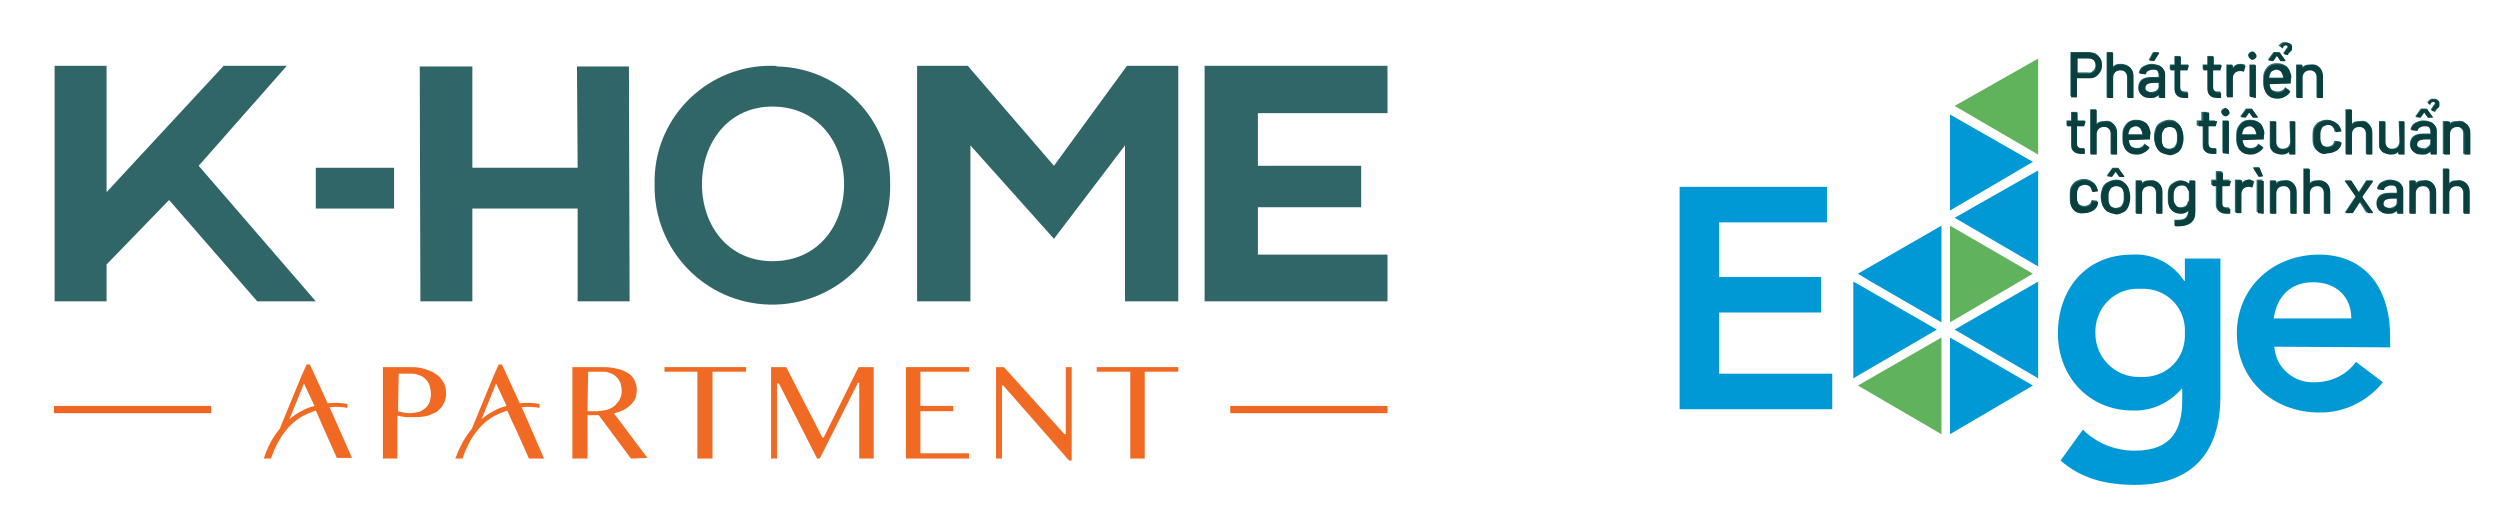
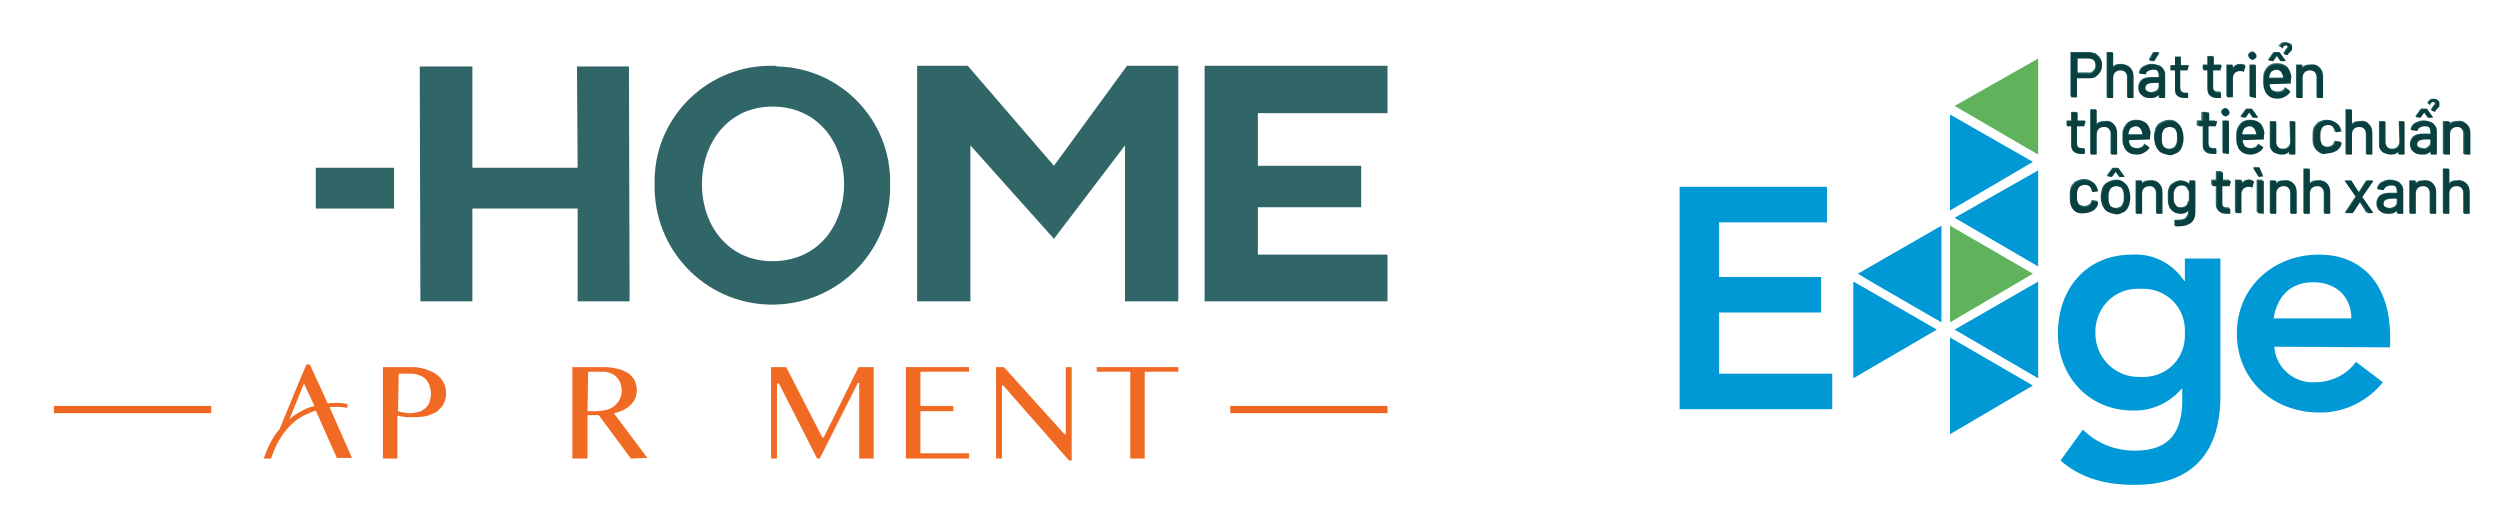
<svg xmlns="http://www.w3.org/2000/svg" version="1.1" id="Layer_1" x="0px" y="0px" viewBox="0 0 380 80" style="enable-background:new 0 0 380 80;" xml:space="preserve">
  <style type="text/css">
	.st0{fill:#316668;}
	.st1{fill:#EF6623;}
	.st2{fill:#F06A24;}
	.st3{fill:#0099D6;}
	.st4{fill:#0099D7;}
	.st5{fill:#60B35C;}
	.st6{fill:#60B35B;}
	.st7{fill:#296B6C;}
	.st8{fill:#0A3F3F;}
</style>
  <g>
    <g id="Layer_2_00000152245956877490509560000008067378570861471152_">
      <g id="Grid">
        <rect x="48" y="25.5" class="st0" width="11.9" height="6.2" />
-         <polygon class="st0" points="43.6,10 34,10 16.2,29.2 16.2,10 8.3,10 8.3,45.8 16.2,45.8 16.2,40.2 25.7,30.4 39.1,45.8 48,45.8      30.2,25.2    " />
        <polygon class="st0" points="87.7,10.1 87.8,25.5 71.8,25.5 71.8,10.1 63.8,10.1 63.9,45.8 71.8,45.8 71.8,31.7 87.8,31.7      87.8,45.8 95.7,45.8 95.6,10.1    " />
        <path class="st0" d="M117.5,10c-9.7-0.2-17.8,7.5-18,17.2c0,0.3,0,0.5,0,0.8c-0.2,9.9,7.6,18.1,17.5,18.3     c9.9,0.2,18.1-7.6,18.3-17.5c0-0.3,0-0.6,0-0.8c0.2-9.7-7.5-17.7-17.2-17.9C118,10,117.8,10,117.5,10z M117.4,39.7     c-6.7,0-10.7-5.4-10.7-11.7s4-11.8,10.7-11.8c7,0,10.9,5.6,10.9,11.8S124.4,39.7,117.4,39.7z" />
        <polygon class="st0" points="160.2,25.2 147.1,10 139.4,10 139.4,45.8 147.5,45.8 147.5,22.1 160.2,36.3 171,22.1 171,45.8      179.1,45.8 179.1,10 171.3,10    " />
        <polygon class="st0" points="210.9,17.2 210.9,10 183.1,10 183.1,45.8 210.9,45.8 210.9,38.7 191.2,38.7 191.2,31.5 206.9,31.5      206.9,25.2 191.2,25.2 191.2,17.2    " />
        <rect x="8.2" y="61.7" class="st1" width="23.9" height="1.1" />
        <path class="st2" d="M50.1,61.9c0.9-0.1,1.8-0.1,2.7,0.1v-0.6c-1-0.2-2-0.2-3-0.1l-2.7-5.9h-0.5l-0.8,1.8l-3.3,8     c-1.1,1.3-1.9,2.9-2.4,4.5h1.1c0.4-1.2,1.7-4.8,4.9-6.5c0.6-0.3,1.3-0.6,1.9-0.8l0.8,1.8l0.3,0.7l2.1,4.7h2.3L50.1,61.9z      M45.8,62.5c-0.6,0.3-1.2,0.7-1.8,1.2l2.2-5.4l0.1,0.2l1.5,3.2C47.1,61.9,46.4,62.1,45.8,62.5z" />
        <path class="st2" d="M58.2,69.7V55.8h4.4c0.7,0,1.4,0.1,2,0.3c0.6,0.2,1.2,0.4,1.7,0.8c0.5,0.3,0.8,0.7,1.1,1.2     c0.3,0.5,0.4,1.1,0.4,1.7c0,0.6-0.1,1.1-0.4,1.6c-0.2,0.5-0.6,0.8-1,1.2C66,62.8,65.5,63,65,63.2c-0.5,0.1-1.1,0.2-1.7,0.2h-0.8     h-0.8l-0.7-0.1l-0.5-0.1h-0.1v6.5L58.2,69.7z M60.5,62.5L60.5,62.5c0.3,0.1,0.6,0.2,0.9,0.2c0.3,0.1,0.6,0.1,0.9,0.1     c0.5,0,0.9-0.1,1.4-0.2c0.4-0.1,0.7-0.4,1-0.6c0.3-0.3,0.5-0.6,0.6-0.9c0.1-0.4,0.2-0.8,0.2-1.2c0-0.4-0.1-0.9-0.2-1.3     c-0.3-0.8-0.9-1.4-1.7-1.6c-0.4-0.2-0.8-0.2-1.2-0.2h-1.8L60.5,62.5z" />
-         <path class="st2" d="M79.3,61.9c0.9-0.1,1.8-0.1,2.7,0.1v-0.6c-1-0.2-2-0.2-3-0.1l-2.7-5.9h-0.5L75,57.2l-3.3,8     c-1.1,1.3-1.9,2.9-2.5,4.5h1.1c0.4-1.2,1.7-4.8,4.9-6.5c0.6-0.3,1.3-0.6,1.9-0.8l0.8,1.8l0.4,0.8l2.1,4.7h2.3L79.3,61.9z      M75,62.5c-0.6,0.3-1.2,0.7-1.8,1.2l2.2-5.4l0.1,0.2l1.5,3.2C76.3,61.9,75.6,62.1,75,62.5z" />
        <path class="st2" d="M95.9,69.7L91,63.1h-1.7v6.6H87V55.8h4.8c0.7,0,1.5,0.1,2.2,0.3c0.6,0.1,1.1,0.4,1.6,0.7     c0.4,0.3,0.7,0.7,0.9,1.1c0.2,0.5,0.3,0.9,0.3,1.4c0,0.4-0.1,0.8-0.2,1.2c-0.2,0.4-0.4,0.7-0.7,1c-0.3,0.3-0.7,0.6-1.1,0.8     c-0.4,0.2-0.9,0.4-1.4,0.5h-0.1l5.1,6.8L95.9,69.7z M89.3,62.5h1.4c0.5,0,1-0.1,1.5-0.2c0.4-0.1,0.8-0.3,1.2-0.6     c0.3-0.3,0.6-0.6,0.8-1c0.2-0.4,0.3-0.8,0.3-1.3c0-0.4-0.1-0.8-0.2-1.2c-0.1-0.3-0.4-0.7-0.6-0.9c-0.3-0.3-0.6-0.5-1-0.6     c-0.4-0.2-0.8-0.2-1.2-0.2h-2.1L89.3,62.5z" />
-         <polygon class="st2" points="106,69.7 106,56.5 101,56.5 101,55.8 113.4,55.8 113.4,56.5 108.3,56.5 108.3,69.7    " />
        <polygon class="st2" points="130.6,69.7 130.6,58.2 130.4,58.2 124.6,69.7 124.2,69.7 118.4,58.3 118.1,58.3 118.1,69.7      117.2,69.7 117.2,55.8 119.5,55.8 125,66.5 125.2,66.5 130.5,55.8 132.8,55.8 132.8,69.7    " />
        <polygon class="st2" points="137.7,69.7 137.7,55.8 147.3,55.8 147.3,56.5 139.9,56.5 139.9,61.7 144.9,61.7 144.9,62.5      139.9,62.5 139.9,68.9 147.3,68.9 147.3,69.7    " />
        <polygon class="st2" points="162.5,70 152.5,58.6 152.3,58.6 152.3,69.7 151.4,69.7 151.4,55.8 152.6,55.8 161.8,66 162,66      162,55.8 162.9,55.8 162.9,70    " />
        <polygon class="st2" points="171.8,69.7 171.8,56.5 166.7,56.5 166.7,55.8 179.1,55.8 179.1,56.5 174,56.5 174,69.7    " />
        <rect x="187" y="61.7" class="st1" width="23.9" height="1.1" />
      </g>
    </g>
    <g>
      <g>
        <polygon class="st3" points="255.3,28.4 277.7,28.4 277.7,33.8 261.3,33.8 261.3,42.1 276.8,42.1 276.8,47.5 261.3,47.5      261.3,56.8 278.5,56.8 278.5,62.2 255.3,62.2    " />
        <path class="st4" d="M337.5,39.3v20.9c0,8.3-4,13.5-13,13.5c-4.3,0-8.1-0.9-11.3-3.7l3.4-4.7c2.1,2.1,4.9,3.2,7.9,3.2     c5.6,0,7.2-3.2,7.2-7.7v-1.7h-0.1c-1.9,2.2-4.6,3.4-7.4,3.3c-6.8,0-11.4-5.3-11.4-11.7c0-6.7,4.2-12,11.3-12     c3.2-0.2,6.2,1.4,7.9,4h0.1v-3.4H337.5z M318.5,50.7c0,3.6,2.9,6.6,6.6,6.6l0,0h0.2c3.6,0.2,6.6-2.3,6.8-6l0,0c0-0.2,0-0.5,0-0.7     c0.2-3.5-2.4-6.5-6-6.7c-0.2,0-0.6,0-0.8,0c-3.6-0.2-6.6,2.5-6.8,6.2v0.1c0,0.2,0,0.5,0,0.7" />
        <path class="st3" d="M345.7,52.7c0.2,3.2,3,5.6,6.2,5.4c2.4,0,4.8-1.1,6.2-3.1l4.1,3.1c-2.3,2.9-6,4.7-9.7,4.6     c-6.9,0-12.5-4.9-12.5-12s5.6-12,12.5-12c6.5,0,10.8,4.5,10.8,12.5v1.6L345.7,52.7L345.7,52.7z M357.4,48.4     c0-3.3-2.3-5.5-5.8-5.5c-3.5,0-5.5,2.2-6,5.5H357.4z" />
        <polygon class="st3" points="281.7,42.8 282.6,43.3 294.4,50.1 281.7,57.5    " />
        <polygon class="st3" points="296.4,32 296.4,17.4 309,24.6    " />
        <polygon class="st3" points="309.8,40.5 297.1,33.1 309.8,25.9    " />
        <polygon class="st5" points="309,41.6 296.4,49 296.4,34.3    " />
-         <polygon class="st5" points="295.1,51.3 295.1,66 282.4,58.6    " />
        <polygon class="st3" points="296.4,51.3 309,58.6 296.4,66    " />
        <polygon class="st3" points="297.1,50.1 309.8,42.8 309.8,57.5    " />
        <polygon class="st6" points="309.8,8.9 309.8,23.5 297.1,16.1    " />
        <polygon class="st3" points="295.1,34.3 295.1,49 284.2,42.7 282.4,41.6    " />
      </g>
      <g>
        <g>
          <g>
            <path class="st7" d="M318.5,8.1c0.3,0.2,0.5,0.4,0.7,0.7c0.2,0.3,0.2,0.6,0.2,1c0,0.4-0.1,0.7-0.3,1c-0.2,0.3-0.4,0.5-0.7,0.7       c-0.3,0.2-0.7,0.2-1.1,0.2h-1.7c0,0,0,0,0,0v2.8c0,0.1,0,0.1-0.1,0.1h-0.7c-0.1,0-0.1,0-0.1-0.1V8c0-0.1,0-0.1,0.1-0.1h2.6       C317.8,7.9,318.2,8,318.5,8.1z M318.2,10.7c0.2-0.2,0.3-0.5,0.3-0.8c0-0.4-0.1-0.6-0.3-0.9c-0.2-0.2-0.5-0.3-0.9-0.3h-1.6       c0,0,0,0,0,0V11c0,0,0,0,0,0h1.6C317.7,11.1,317.9,11,318.2,10.7z" />
            <path class="st7" d="M323.7,10.2c0.3,0.3,0.5,0.7,0.5,1.3v3.2c0,0.1,0,0.1-0.1,0.1h-0.7c-0.1,0-0.1,0-0.1-0.1v-3       c0-0.3-0.1-0.6-0.3-0.8c-0.2-0.2-0.4-0.3-0.8-0.3c-0.3,0-0.6,0.1-0.8,0.3c-0.2,0.2-0.3,0.5-0.3,0.8v3c0,0.1,0,0.1-0.1,0.1h-0.7       c-0.1,0-0.1,0-0.1-0.1V8c0-0.1,0-0.1,0.1-0.1h0.7c0.1,0,0.1,0,0.1,0.1v2.2c0,0,0,0,0,0c0,0,0,0,0,0c0.3-0.4,0.7-0.5,1.2-0.5       C322.9,9.7,323.4,9.9,323.7,10.2z" />
            <path class="st7" d="M328.1,9.9c0.3,0.1,0.5,0.3,0.7,0.6c0.2,0.3,0.2,0.5,0.2,0.9v3.3c0,0.1,0,0.1-0.1,0.1h-0.7       c-0.1,0-0.1,0-0.1-0.1v-0.4c0,0,0,0,0,0c-0.2,0.2-0.4,0.3-0.6,0.4c-0.2,0.1-0.5,0.1-0.8,0.1c-0.5,0-0.9-0.1-1.2-0.4       c-0.3-0.2-0.5-0.6-0.5-1.1c0-0.5,0.2-0.9,0.5-1.2c0.4-0.3,0.9-0.4,1.5-0.4h1.1c0,0,0,0,0,0v-0.3c0-0.3-0.1-0.5-0.2-0.7       c-0.2-0.2-0.4-0.2-0.8-0.2c-0.3,0-0.5,0.1-0.7,0.2c-0.2,0.1-0.3,0.3-0.3,0.4c0,0.1-0.1,0.1-0.1,0.1l-0.8-0.1       c-0.1,0-0.1,0-0.1-0.1c0.1-0.4,0.3-0.7,0.6-0.9c0.4-0.2,0.8-0.4,1.3-0.4C327.4,9.7,327.8,9.8,328.1,9.9z M327.7,13.8       c0.3-0.2,0.4-0.4,0.4-0.7v-0.6c0,0,0,0,0,0h-0.9c-0.4,0-0.7,0.1-0.9,0.2c-0.2,0.1-0.3,0.4-0.3,0.6c0,0.2,0.1,0.4,0.3,0.5       c0.2,0.1,0.4,0.2,0.7,0.2C327.1,14,327.4,13.9,327.7,13.8z M326.6,9.1C326.6,9.1,326.6,9.1,326.6,9.1l0.6-1.1       c0,0,0.1-0.1,0.1-0.1h0.7c0,0,0.1,0,0.1,0c0,0,0,0.1,0,0.1l-0.7,1.1c0,0-0.1,0.1-0.1,0.1L326.6,9.1       C326.6,9.1,326.6,9.1,326.6,9.1z" />
-             <path class="st7" d="M332.4,10.5h-1.1c0,0,0,0,0,0v2.6c0,0.3,0.1,0.5,0.2,0.6c0.1,0.1,0.3,0.2,0.6,0.2h0.3c0.1,0,0.1,0,0.1,0.1       v0.6c0,0.1,0,0.1-0.1,0.1c-0.2,0-0.4,0-0.4,0c-0.5,0-0.9-0.1-1.1-0.3c-0.3-0.2-0.4-0.5-0.4-1v-2.9c0,0,0,0,0,0h-0.6       c-0.1,0-0.1,0-0.1-0.1V9.9c0-0.1,0-0.1,0.1-0.1h0.6c0,0,0,0,0,0V8.6c0-0.1,0-0.1,0.1-0.1h0.7c0.1,0,0.1,0,0.1,0.1v1.2       c0,0,0,0,0,0h1.1c0.1,0,0.1,0,0.1,0.1L332.4,10.5C332.5,10.5,332.4,10.5,332.4,10.5z" />
            <path class="st7" d="M337.4,10.5h-1.1c0,0,0,0,0,0v2.6c0,0.3,0.1,0.5,0.2,0.6c0.1,0.1,0.3,0.2,0.6,0.2h0.3c0.1,0,0.1,0,0.1,0.1       v0.6c0,0.1,0,0.1-0.1,0.1c-0.2,0-0.4,0-0.4,0c-0.5,0-0.9-0.1-1.1-0.3c-0.3-0.2-0.4-0.5-0.4-1v-2.9c0,0,0,0,0,0h-0.6       c-0.1,0-0.1,0-0.1-0.1V9.9c0-0.1,0-0.1,0.1-0.1h0.6c0,0,0,0,0,0V8.6c0-0.1,0-0.1,0.1-0.1h0.7c0.1,0,0.1,0,0.1,0.1v1.2       c0,0,0,0,0,0h1.1c0.1,0,0.1,0,0.1,0.1L337.4,10.5C337.5,10.5,337.5,10.5,337.4,10.5z" />
            <path class="st7" d="M341.2,9.8c0,0,0.1,0.1,0,0.1l-0.2,0.7c0,0.1,0,0.1-0.1,0.1c-0.1,0-0.2-0.1-0.4-0.1l-0.1,0       c-0.3,0-0.6,0.1-0.8,0.3c-0.2,0.2-0.3,0.5-0.3,0.8v2.8c0,0.1,0,0.1-0.1,0.1h-0.7c-0.1,0-0.1,0-0.1-0.1V9.9c0-0.1,0-0.1,0.1-0.1       h0.7c0.1,0,0.1,0,0.1,0.1v0.5c0,0,0,0,0,0c0,0,0,0,0,0c0.3-0.5,0.7-0.7,1.2-0.7C340.8,9.7,341,9.8,341.2,9.8z" />
            <path class="st7" d="M341.9,8.8c-0.1-0.1-0.2-0.3-0.2-0.4c0-0.2,0.1-0.3,0.2-0.4c0.1-0.1,0.3-0.2,0.4-0.2       c0.2,0,0.3,0.1,0.4,0.2c0.1,0.1,0.2,0.3,0.2,0.4c0,0.2-0.1,0.3-0.2,0.4c-0.1,0.1-0.3,0.2-0.4,0.2C342.2,9,342.1,8.9,341.9,8.8z        M341.9,14.6V9.9c0-0.1,0-0.1,0.1-0.1h0.7c0.1,0,0.1,0,0.1,0.1v4.8c0,0.1,0,0.1-0.1,0.1L341.9,14.6       C341.9,14.7,341.9,14.7,341.9,14.6z" />
            <path class="st7" d="M348.1,12.5C348.1,12.6,348.1,12.6,348.1,12.5l-3.2,0.1c0,0,0,0,0,0c0,0.2,0,0.4,0.1,0.5       c0.1,0.3,0.2,0.5,0.4,0.6c0.2,0.1,0.5,0.2,0.8,0.2c0.5,0,0.9-0.2,1.1-0.6c0-0.1,0.1-0.1,0.1,0l0.6,0.4c0,0,0.1,0.1,0,0.1       c-0.2,0.3-0.4,0.5-0.8,0.7c-0.3,0.2-0.7,0.3-1.1,0.3c-0.5,0-0.9-0.1-1.2-0.3c-0.3-0.2-0.6-0.5-0.7-0.9       c-0.2-0.4-0.2-0.8-0.2-1.4c0-0.5,0-0.8,0.1-1.1c0.1-0.4,0.4-0.8,0.7-1.1c0.4-0.3,0.8-0.4,1.3-0.4c0.7,0,1.1,0.2,1.5,0.5       c0.3,0.3,0.5,0.8,0.6,1.4C348.1,11.9,348.1,12.2,348.1,12.5z M344.7,9.1C344.6,9.1,344.7,9.1,344.7,9.1l0.8-1.1       c0,0,0.1-0.1,0.1-0.1h0.8c0.1,0,0.1,0,0.1,0.1l0.8,1.1c0,0,0,0,0,0.1c0,0,0,0,0,0c0,0,0,0-0.1,0h-0.6c-0.1,0-0.1,0-0.1-0.1       L346,8.3c0,0,0,0,0,0c0,0,0,0,0,0l-0.5,0.7c0,0-0.1,0.1-0.1,0.1L344.7,9.1C344.7,9.1,344.7,9.1,344.7,9.1z M345.3,10.7       c-0.2,0.1-0.3,0.3-0.4,0.6c0,0.1-0.1,0.3-0.1,0.5c0,0,0,0,0,0h2.2c0,0,0,0,0,0c0-0.2,0-0.4-0.1-0.5c-0.1-0.3-0.2-0.5-0.4-0.6       c-0.2-0.2-0.4-0.2-0.7-0.2C345.7,10.5,345.5,10.6,345.3,10.7z M347.1,8c0.1-0.1,0.1-0.2,0.2-0.3c0.1-0.1,0.1-0.1,0.1-0.2       c0.1-0.1,0.1-0.1,0.2-0.2c0-0.1,0.1-0.1,0.1-0.2c0-0.1,0-0.2-0.1-0.2c-0.1-0.1-0.2-0.1-0.2-0.1c-0.1,0-0.2,0-0.3,0.1       c-0.1,0-0.1,0.1-0.2,0.3c0,0.1-0.1,0.1-0.1,0L346.4,7c-0.1,0-0.1-0.1,0-0.1c0.1-0.2,0.3-0.3,0.4-0.4c0.1-0.1,0.3-0.1,0.5-0.1       c0.3,0,0.5,0.1,0.6,0.2c0.2,0.1,0.2,0.3,0.2,0.6c0,0.1,0,0.3-0.1,0.4c-0.1,0.1-0.2,0.2-0.3,0.3c0,0-0.1,0.1-0.1,0.1       c-0.1,0.1-0.1,0.1-0.1,0.2c0,0-0.1,0.1-0.1,0.1l-0.3-0.1C347.1,8.1,347.1,8.1,347.1,8z" />
            <path class="st7" d="M352.5,10.2c0.3,0.3,0.5,0.7,0.5,1.3v3.2c0,0.1,0,0.1-0.1,0.1h-0.7c-0.1,0-0.1,0-0.1-0.1v-3       c0-0.3-0.1-0.6-0.3-0.8c-0.2-0.2-0.4-0.3-0.8-0.3c-0.3,0-0.6,0.1-0.8,0.3c-0.2,0.2-0.3,0.5-0.3,0.8v3c0,0.1,0,0.1-0.1,0.1h-0.7       c-0.1,0-0.1,0-0.1-0.1V9.9c0-0.1,0-0.1,0.1-0.1h0.7c0.1,0,0.1,0,0.1,0.1v0.4c0,0,0,0,0,0c0,0,0,0,0,0c0.3-0.4,0.7-0.5,1.2-0.5       C351.8,9.7,352.2,9.9,352.5,10.2z" />
          </g>
          <g>
            <g>
              <path class="st7" d="M316.7,19.1h-1.1c0,0,0,0,0,0v2.6c0,0.3,0.1,0.5,0.2,0.6c0.1,0.1,0.3,0.2,0.6,0.2h0.3        c0.1,0,0.1,0,0.1,0.1v0.6c0,0.1,0,0.1-0.1,0.1c-0.2,0-0.4,0-0.4,0c-0.5,0-0.9-0.1-1.1-0.3c-0.3-0.2-0.4-0.5-0.4-1v-2.9        c0,0,0,0,0,0h-0.6c-0.1,0-0.1,0-0.1-0.1v-0.6c0-0.1,0-0.1,0.1-0.1h0.6c0,0,0,0,0,0v-1.2c0-0.1,0-0.1,0.1-0.1h0.7        c0.1,0,0.1,0,0.1,0.1v1.2c0,0,0,0,0,0h1.1c0.1,0,0.1,0,0.1,0.1L316.7,19.1C316.8,19.1,316.8,19.1,316.7,19.1z" />
              <path class="st7" d="M321.2,18.8c0.3,0.3,0.5,0.7,0.5,1.3v3.2c0,0.1,0,0.1-0.1,0.1h-0.7c-0.1,0-0.1,0-0.1-0.1v-3        c0-0.3-0.1-0.6-0.3-0.8c-0.2-0.2-0.4-0.3-0.8-0.3c-0.3,0-0.6,0.1-0.8,0.3c-0.2,0.2-0.3,0.5-0.3,0.8v3c0,0.1,0,0.1-0.1,0.1        h-0.7c-0.1,0-0.1,0-0.1-0.1v-6.6c0-0.1,0-0.1,0.1-0.1h0.7c0.1,0,0.1,0,0.1,0.1v2.2c0,0,0,0,0,0c0,0,0,0,0,0        c0.3-0.4,0.7-0.5,1.2-0.5C320.4,18.3,320.9,18.4,321.2,18.8z" />
              <path class="st7" d="M326.7,21.1C326.7,21.2,326.7,21.2,326.7,21.1l-3.2,0.1c0,0,0,0,0,0c0,0.2,0,0.4,0.1,0.5        c0.1,0.3,0.2,0.5,0.4,0.6c0.2,0.1,0.5,0.2,0.8,0.2c0.5,0,0.9-0.2,1.1-0.6c0-0.1,0.1-0.1,0.1,0l0.6,0.4c0,0,0.1,0.1,0,0.1        c-0.2,0.3-0.4,0.5-0.8,0.7c-0.3,0.2-0.7,0.3-1.1,0.3c-0.5,0-0.9-0.1-1.2-0.3c-0.3-0.2-0.6-0.5-0.7-0.9        c-0.2-0.4-0.2-0.8-0.2-1.4c0-0.5,0-0.8,0.1-1.1c0.1-0.4,0.4-0.8,0.7-1.1c0.4-0.3,0.8-0.4,1.3-0.4c0.7,0,1.1,0.2,1.5,0.5        c0.3,0.3,0.5,0.8,0.6,1.4C326.7,20.5,326.7,20.8,326.7,21.1z M323.9,19.3c-0.2,0.1-0.3,0.3-0.4,0.6c0,0.1-0.1,0.3-0.1,0.5        c0,0,0,0,0,0h2.2c0,0,0,0,0,0c0-0.2,0-0.4-0.1-0.5c-0.1-0.3-0.2-0.5-0.4-0.6c-0.2-0.2-0.4-0.2-0.7-0.2        C324.3,19.1,324.1,19.2,323.9,19.3z" />
              <path class="st7" d="M328.4,23c-0.4-0.2-0.6-0.6-0.8-1c-0.1-0.4-0.2-0.7-0.2-1.2c0-0.5,0.1-0.9,0.2-1.2c0.1-0.4,0.4-0.8,0.8-1        c0.4-0.2,0.8-0.4,1.3-0.4c0.5,0,0.9,0.1,1.2,0.4c0.3,0.2,0.6,0.6,0.7,1c0.1,0.3,0.2,0.7,0.2,1.2c0,0.5-0.1,0.9-0.2,1.2        c-0.1,0.4-0.4,0.8-0.7,1c-0.4,0.2-0.8,0.4-1.2,0.4C329.2,23.4,328.8,23.3,328.4,23z M330.4,22.4c0.2-0.1,0.3-0.4,0.4-0.6        c0.1-0.2,0.1-0.6,0.1-0.9c0-0.4,0-0.7-0.1-0.9c-0.1-0.3-0.2-0.5-0.4-0.6c-0.2-0.1-0.4-0.2-0.7-0.2c-0.3,0-0.5,0.1-0.7,0.2        c-0.2,0.1-0.3,0.4-0.4,0.6c-0.1,0.2-0.1,0.5-0.1,0.9c0,0.4,0,0.7,0.1,0.9c0.1,0.3,0.2,0.5,0.4,0.6c0.2,0.1,0.4,0.2,0.7,0.2        C330,22.6,330.2,22.5,330.4,22.4z" />
            </g>
            <g>
              <path class="st7" d="M336.7,19.1h-1.1c0,0,0,0,0,0v2.6c0,0.3,0.1,0.5,0.2,0.6c0.1,0.1,0.3,0.2,0.6,0.2h0.3        c0.1,0,0.1,0,0.1,0.1v0.6c0,0.1,0,0.1-0.1,0.1c-0.2,0-0.4,0-0.4,0c-0.5,0-0.9-0.1-1.1-0.3c-0.3-0.2-0.4-0.5-0.4-1v-2.9        c0,0,0,0,0,0H334c-0.1,0-0.1,0-0.1-0.1v-0.6c0-0.1,0-0.1,0.1-0.1h0.6c0,0,0,0,0,0v-1.2c0-0.1,0-0.1,0.1-0.1h0.7        c0.1,0,0.1,0,0.1,0.1v1.2c0,0,0,0,0,0h1.1c0.1,0,0.1,0,0.1,0.1L336.7,19.1C336.8,19.1,336.7,19.1,336.7,19.1z" />
              <path class="st7" d="M337.8,17.4c-0.1-0.1-0.2-0.3-0.2-0.4c0-0.2,0.1-0.3,0.2-0.4c0.1-0.1,0.3-0.2,0.4-0.2        c0.2,0,0.3,0.1,0.4,0.2c0.1,0.1,0.2,0.3,0.2,0.4c0,0.2-0.1,0.3-0.2,0.4c-0.1,0.1-0.3,0.2-0.4,0.2        C338.1,17.6,337.9,17.5,337.8,17.4z M337.8,23.2v-4.8c0-0.1,0-0.1,0.1-0.1h0.7c0.1,0,0.1,0,0.1,0.1v4.8c0,0.1,0,0.1-0.1,0.1        L337.8,23.2C337.8,23.3,337.8,23.3,337.8,23.2z" />
              <path class="st7" d="M344,21.1C344,21.2,343.9,21.2,344,21.1l-3.2,0.1c0,0,0,0,0,0c0,0.2,0,0.4,0.1,0.5        c0.1,0.3,0.2,0.5,0.4,0.6c0.2,0.1,0.5,0.2,0.8,0.2c0.5,0,0.9-0.2,1.1-0.6c0-0.1,0.1-0.1,0.1,0l0.6,0.4c0,0,0.1,0.1,0,0.1        c-0.2,0.3-0.4,0.5-0.8,0.7c-0.3,0.2-0.7,0.3-1.1,0.3c-0.5,0-0.9-0.1-1.2-0.3c-0.3-0.2-0.6-0.5-0.7-0.9        c-0.2-0.4-0.2-0.8-0.2-1.4c0-0.5,0-0.8,0.1-1.1c0.1-0.4,0.4-0.8,0.7-1.1c0.4-0.3,0.8-0.4,1.3-0.4c0.7,0,1.1,0.2,1.5,0.5        c0.3,0.3,0.5,0.8,0.6,1.4C344,20.5,344,20.8,344,21.1z M340.5,17.7C340.5,17.7,340.5,17.7,340.5,17.7l0.8-1.1        c0,0,0.1-0.1,0.1-0.1h0.8c0.1,0,0.1,0,0.1,0.1l0.8,1.1c0,0,0,0,0,0.1c0,0,0,0,0,0c0,0,0,0-0.1,0h-0.6c-0.1,0-0.1,0-0.1-0.1        l-0.5-0.7c0,0,0,0,0,0c0,0,0,0,0,0l-0.5,0.7c0,0-0.1,0.1-0.1,0.1L340.5,17.7C340.6,17.7,340.5,17.7,340.5,17.7z M341.2,19.3        c-0.2,0.1-0.3,0.3-0.4,0.6c0,0.1-0.1,0.3-0.1,0.5c0,0,0,0,0,0h2.2c0,0,0,0,0,0c0-0.2,0-0.4-0.1-0.5c-0.1-0.3-0.2-0.5-0.4-0.6        c-0.2-0.2-0.4-0.2-0.7-0.2C341.6,19.1,341.4,19.2,341.2,19.3z" />
              <path class="st7" d="M348,18.4h0.7c0.1,0,0.1,0,0.1,0.1v4.8c0,0.1,0,0.1-0.1,0.1H348c-0.1,0-0.1,0-0.1-0.1v-0.4c0,0,0,0,0,0        c0,0,0,0,0,0c-0.3,0.4-0.7,0.5-1.2,0.5c-0.3,0-0.6-0.1-0.9-0.2c-0.3-0.1-0.5-0.3-0.6-0.5c-0.2-0.2-0.2-0.5-0.2-0.9v-3.3        c0-0.1,0-0.1,0.1-0.1h0.7c0.1,0,0.1,0,0.1,0.1v3c0,0.3,0.1,0.6,0.3,0.8c0.2,0.2,0.4,0.3,0.8,0.3c0.3,0,0.6-0.1,0.8-0.3        c0.2-0.2,0.3-0.5,0.3-0.8L348,18.4C347.9,18.4,347.9,18.4,348,18.4z" />
              <path class="st7" d="M352.3,23c-0.4-0.3-0.6-0.6-0.7-1c-0.1-0.3-0.1-0.7-0.1-1.2c0-0.4,0-0.8,0.1-1.2c0.1-0.4,0.4-0.7,0.7-1        c0.4-0.2,0.8-0.4,1.3-0.4c0.5,0,0.9,0.1,1.3,0.4c0.4,0.2,0.6,0.6,0.7,0.9c0,0.1,0.1,0.2,0.1,0.3c0,0.1,0,0.1-0.1,0.1l-0.7,0.1        h0c0,0-0.1,0-0.1-0.1l0-0.2c-0.1-0.2-0.2-0.4-0.4-0.6c-0.2-0.1-0.4-0.2-0.7-0.2c-0.3,0-0.5,0.1-0.7,0.2        c-0.2,0.1-0.3,0.3-0.4,0.6c-0.1,0.2-0.1,0.5-0.1,0.9c0,0.4,0,0.7,0.1,0.9c0.1,0.3,0.2,0.5,0.4,0.6c0.2,0.1,0.4,0.2,0.7,0.2        c0.3,0,0.5-0.1,0.7-0.2c0.2-0.1,0.3-0.3,0.4-0.6c0,0,0,0,0,0c0,0,0,0,0,0v0c0-0.1,0.1-0.1,0.1-0.1l0.7,0.1        c0.1,0,0.1,0,0.1,0.1v0c0,0.1,0,0.1,0,0.2c-0.1,0.4-0.3,0.7-0.7,1c-0.4,0.2-0.8,0.4-1.3,0.4C353.1,23.4,352.7,23.3,352.3,23z" />
              <path class="st7" d="M360,18.8c0.3,0.3,0.5,0.7,0.5,1.3v3.2c0,0.1,0,0.1-0.1,0.1h-0.7c-0.1,0-0.1,0-0.1-0.1v-3        c0-0.3-0.1-0.6-0.3-0.8c-0.2-0.2-0.4-0.3-0.8-0.3c-0.3,0-0.6,0.1-0.8,0.3c-0.2,0.2-0.3,0.5-0.3,0.8v3c0,0.1,0,0.1-0.1,0.1        h-0.7c-0.1,0-0.1,0-0.1-0.1v-6.6c0-0.1,0-0.1,0.1-0.1h0.7c0.1,0,0.1,0,0.1,0.1v2.2c0,0,0,0,0,0c0,0,0,0,0,0        c0.3-0.4,0.7-0.5,1.2-0.5C359.3,18.3,359.7,18.4,360,18.8z" />
              <path class="st7" d="M364.6,18.4h0.7c0.1,0,0.1,0,0.1,0.1v4.8c0,0.1,0,0.1-0.1,0.1h-0.7c-0.1,0-0.1,0-0.1-0.1v-0.4        c0,0,0,0,0,0c0,0,0,0,0,0c-0.3,0.4-0.7,0.5-1.2,0.5c-0.3,0-0.6-0.1-0.9-0.2c-0.3-0.1-0.5-0.3-0.6-0.5        c-0.2-0.2-0.2-0.5-0.2-0.9v-3.3c0-0.1,0-0.1,0.1-0.1h0.7c0.1,0,0.1,0,0.1,0.1v3c0,0.3,0.1,0.6,0.3,0.8        c0.2,0.2,0.4,0.3,0.8,0.3c0.3,0,0.6-0.1,0.8-0.3c0.2-0.2,0.3-0.5,0.3-0.8L364.6,18.4C364.5,18.4,364.5,18.4,364.6,18.4z" />
              <path class="st7" d="M369.4,18.5c0.3,0.1,0.5,0.3,0.7,0.6c0.2,0.3,0.2,0.5,0.2,0.9v3.3c0,0.1,0,0.1-0.1,0.1h-0.7        c-0.1,0-0.1,0-0.1-0.1v-0.4c0,0,0,0,0,0c-0.2,0.2-0.4,0.3-0.6,0.4c-0.2,0.1-0.5,0.1-0.8,0.1c-0.5,0-0.9-0.1-1.2-0.4        c-0.3-0.2-0.5-0.6-0.5-1.1c0-0.5,0.2-0.9,0.5-1.2c0.4-0.3,0.9-0.4,1.5-0.4h1.1c0,0,0,0,0,0V20c0-0.3-0.1-0.5-0.2-0.7        c-0.2-0.2-0.4-0.2-0.8-0.2c-0.3,0-0.5,0.1-0.7,0.2c-0.2,0.1-0.3,0.3-0.3,0.4c0,0.1-0.1,0.1-0.1,0.1l-0.8-0.1        c-0.1,0-0.1,0-0.1-0.1c0.1-0.4,0.3-0.7,0.6-0.9c0.4-0.2,0.8-0.4,1.3-0.4C368.8,18.3,369.1,18.4,369.4,18.5z M367.1,17.7        C367,17.7,367.1,17.7,367.1,17.7l0.8-1.1c0,0,0.1-0.1,0.1-0.1h0.8c0.1,0,0.1,0,0.1,0.1l0.8,1.1c0,0,0,0,0,0.1c0,0,0,0,0,0        c0,0,0,0-0.1,0h-0.6c-0.1,0-0.1,0-0.1-0.1l-0.5-0.7c0,0,0,0,0,0c0,0,0,0,0,0l-0.5,0.7c0,0-0.1,0.1-0.1,0.1L367.1,17.7        C367.1,17.7,367.1,17.7,367.1,17.7z M369,22.3c0.3-0.2,0.4-0.4,0.4-0.7v-0.6c0,0,0,0,0,0h-0.9c-0.4,0-0.7,0.1-0.9,0.2        c-0.2,0.1-0.3,0.4-0.3,0.6c0,0.2,0.1,0.4,0.3,0.5c0.2,0.1,0.4,0.2,0.7,0.2C368.5,22.6,368.8,22.5,369,22.3z M369.5,16.6        c0.1-0.1,0.1-0.2,0.2-0.3c0.1-0.1,0.1-0.1,0.1-0.2c0.1-0.1,0.1-0.1,0.2-0.2c0-0.1,0.1-0.1,0.1-0.2c0-0.1,0-0.2-0.1-0.2        c-0.1-0.1-0.2-0.1-0.2-0.1c-0.1,0-0.2,0-0.3,0.1c-0.1,0-0.1,0.1-0.2,0.3c0,0.1-0.1,0.1-0.1,0l-0.2-0.2c-0.1,0-0.1-0.1,0-0.1        c0.1-0.2,0.3-0.3,0.4-0.4c0.1-0.1,0.3-0.1,0.5-0.1c0.3,0,0.5,0.1,0.6,0.2c0.2,0.1,0.2,0.3,0.2,0.6c0,0.1,0,0.3-0.1,0.4        c-0.1,0.1-0.2,0.2-0.3,0.3c0,0-0.1,0.1-0.1,0.1c-0.1,0.1-0.1,0.1-0.1,0.2c0,0-0.1,0.1-0.1,0.1l-0.3-0.1        C369.5,16.7,369.5,16.7,369.5,16.6z" />
              <path class="st7" d="M374.8,18.8c0.3,0.3,0.5,0.7,0.5,1.3v3.2c0,0.1,0,0.1-0.1,0.1h-0.7c-0.1,0-0.1,0-0.1-0.1v-3        c0-0.3-0.1-0.6-0.3-0.8c-0.2-0.2-0.4-0.3-0.8-0.3c-0.3,0-0.6,0.1-0.8,0.3c-0.2,0.2-0.3,0.5-0.3,0.8v3c0,0.1,0,0.1-0.1,0.1        h-0.7c-0.1,0-0.1,0-0.1-0.1v-4.8c0-0.1,0-0.1,0.1-0.1h0.7c0.1,0,0.1,0,0.1,0.1v0.4c0,0,0,0,0,0c0,0,0,0,0,0        c0.3-0.4,0.7-0.5,1.2-0.5C374.1,18.3,374.5,18.4,374.8,18.8z" />
            </g>
          </g>
          <g>
            <path class="st7" d="M315.4,32c-0.4-0.3-0.6-0.6-0.7-1c-0.1-0.3-0.1-0.7-0.1-1.2c0-0.4,0-0.8,0.1-1.2c0.1-0.4,0.4-0.7,0.7-1       c0.4-0.2,0.8-0.4,1.3-0.4c0.5,0,0.9,0.1,1.3,0.4c0.4,0.2,0.6,0.6,0.7,0.9c0,0.1,0.1,0.2,0.1,0.3c0,0.1,0,0.1-0.1,0.1l-0.7,0.1       h0c0,0-0.1,0-0.1-0.1l0-0.2c-0.1-0.2-0.2-0.4-0.4-0.6c-0.2-0.1-0.4-0.2-0.7-0.2c-0.3,0-0.5,0.1-0.7,0.2       c-0.2,0.1-0.3,0.3-0.4,0.6c-0.1,0.2-0.1,0.5-0.1,0.9c0,0.4,0,0.7,0.1,0.9c0.1,0.3,0.2,0.5,0.4,0.6c0.2,0.1,0.4,0.2,0.7,0.2       c0.3,0,0.5-0.1,0.7-0.2c0.2-0.1,0.3-0.3,0.4-0.6c0,0,0,0,0,0c0,0,0,0,0,0v0c0-0.1,0.1-0.1,0.1-0.1l0.7,0.1c0.1,0,0.1,0,0.1,0.1       v0c0,0.1,0,0.1,0,0.2c-0.1,0.4-0.3,0.7-0.7,1c-0.4,0.2-0.8,0.4-1.3,0.4C316.2,32.4,315.8,32.3,315.4,32z" />
            <path class="st7" d="M320.3,32.1c-0.4-0.2-0.6-0.6-0.8-1c-0.1-0.4-0.2-0.7-0.2-1.2c0-0.5,0.1-0.9,0.2-1.2       c0.1-0.4,0.4-0.8,0.8-1c0.4-0.2,0.8-0.4,1.3-0.4c0.5,0,0.9,0.1,1.2,0.4c0.3,0.2,0.6,0.6,0.7,1c0.1,0.3,0.2,0.7,0.2,1.2       c0,0.5-0.1,0.9-0.2,1.2c-0.1,0.4-0.4,0.8-0.7,1c-0.4,0.2-0.8,0.4-1.2,0.4C321.1,32.4,320.7,32.3,320.3,32.1z M320.2,26.7       C320.2,26.7,320.2,26.7,320.2,26.7l0.8-1.1c0,0,0.1-0.1,0.1-0.1h0.8c0.1,0,0.1,0,0.1,0.1l0.8,1.1c0,0,0,0,0,0.1c0,0,0,0,0,0       c0,0,0,0-0.1,0h-0.6c-0.1,0-0.1,0-0.1-0.1l-0.5-0.7c0,0,0,0,0,0c0,0,0,0,0,0l-0.5,0.7c0,0-0.1,0.1-0.1,0.1L320.2,26.7       C320.2,26.8,320.2,26.7,320.2,26.7z M322.3,31.4c0.2-0.1,0.3-0.4,0.4-0.6c0.1-0.2,0.1-0.6,0.1-0.9c0-0.4,0-0.7-0.1-0.9       c-0.1-0.3-0.2-0.5-0.4-0.6c-0.2-0.1-0.4-0.2-0.7-0.2c-0.3,0-0.5,0.1-0.7,0.2c-0.2,0.1-0.3,0.4-0.4,0.6       c-0.1,0.2-0.1,0.5-0.1,0.9c0,0.4,0,0.7,0.1,0.9c0.1,0.3,0.2,0.5,0.4,0.6c0.2,0.1,0.4,0.2,0.7,0.2       C321.8,31.6,322.1,31.5,322.3,31.4z" />
            <path class="st7" d="M328.1,27.8c0.3,0.3,0.5,0.7,0.5,1.3v3.2c0,0.1,0,0.1-0.1,0.1h-0.7c-0.1,0-0.1,0-0.1-0.1v-3       c0-0.3-0.1-0.6-0.3-0.8c-0.2-0.2-0.4-0.3-0.8-0.3c-0.3,0-0.6,0.1-0.8,0.3c-0.2,0.2-0.3,0.5-0.3,0.8v3c0,0.1,0,0.1-0.1,0.1h-0.7       c-0.1,0-0.1,0-0.1-0.1v-4.8c0-0.1,0-0.1,0.1-0.1h0.7c0.1,0,0.1,0,0.1,0.1v0.4c0,0,0,0,0,0c0,0,0,0,0,0c0.3-0.4,0.7-0.5,1.2-0.5       C327.3,27.3,327.8,27.5,328.1,27.8z" />
            <path class="st7" d="M332.8,27.4h0.7c0.1,0,0.1,0,0.1,0.1v4.6c0,0.8-0.2,1.3-0.7,1.7c-0.4,0.3-1,0.5-1.8,0.5       c-0.1,0-0.3,0-0.5,0c-0.1,0-0.1,0-0.1-0.1l0-0.7c0,0,0,0,0-0.1c0,0,0,0,0.1,0c0.1,0,0.2,0,0.4,0c0.6,0,1-0.1,1.2-0.3       c0.2-0.2,0.4-0.6,0.4-1v-0.2c0,0,0,0,0,0c0,0,0,0,0,0c-0.3,0.3-0.7,0.5-1.2,0.5c-0.4,0-0.8-0.1-1.1-0.3c-0.3-0.2-0.6-0.5-0.7-1       c-0.1-0.3-0.1-0.7-0.1-1.2c0-0.5,0-1,0.1-1.2c0.1-0.4,0.3-0.7,0.7-0.9c0.3-0.2,0.7-0.4,1.1-0.4c0.5,0,1,0.2,1.3,0.5       c0,0,0,0,0,0c0,0,0,0,0,0L332.8,27.4C332.7,27.4,332.7,27.4,332.8,27.4z M332.7,30.4c0-0.1,0-0.3,0-0.6c0-0.3,0-0.5,0-0.6       c0-0.1,0-0.2-0.1-0.3c-0.1-0.2-0.2-0.4-0.4-0.6c-0.2-0.2-0.4-0.2-0.7-0.2s-0.5,0.1-0.7,0.2c-0.2,0.2-0.3,0.3-0.4,0.6       c-0.1,0.2-0.1,0.5-0.1,0.9c0,0.4,0,0.8,0.1,0.9c0.1,0.2,0.2,0.4,0.4,0.6c0.2,0.2,0.4,0.2,0.7,0.2c0.3,0,0.5-0.1,0.7-0.2       c0.2-0.2,0.3-0.3,0.3-0.6C332.6,30.6,332.7,30.5,332.7,30.4z" />
            <path class="st7" d="M338.7,28.1h-1.1c0,0,0,0,0,0v2.6c0,0.3,0.1,0.5,0.2,0.6c0.1,0.1,0.3,0.2,0.6,0.2h0.3c0.1,0,0.1,0,0.1,0.1       v0.6c0,0.1,0,0.1-0.1,0.1c-0.2,0-0.4,0-0.4,0c-0.5,0-0.9-0.1-1.1-0.3c-0.3-0.2-0.4-0.5-0.4-1v-2.9c0,0,0,0,0,0h-0.6       c-0.1,0-0.1,0-0.1-0.1v-0.6c0-0.1,0-0.1,0.1-0.1h0.6c0,0,0,0,0,0v-1.2c0-0.1,0-0.1,0.1-0.1h0.7c0.1,0,0.1,0,0.1,0.1v1.2       c0,0,0,0,0,0h1.1c0.1,0,0.1,0,0.1,0.1L338.7,28.1C338.8,28.1,338.8,28.1,338.7,28.1z" />
            <path class="st7" d="M342.5,27.5c0,0,0.1,0.1,0,0.1l-0.2,0.7c0,0.1,0,0.1-0.1,0.1c-0.1,0-0.2-0.1-0.4-0.1l-0.1,0       c-0.3,0-0.6,0.1-0.8,0.3c-0.2,0.2-0.3,0.5-0.3,0.8v2.8c0,0.1,0,0.1-0.1,0.1h-0.7c-0.1,0-0.1,0-0.1-0.1v-4.8       c0-0.1,0-0.1,0.1-0.1h0.7c0.1,0,0.1,0,0.1,0.1V28c0,0,0,0,0,0c0,0,0,0,0,0c0.3-0.5,0.7-0.7,1.2-0.7       C342.1,27.3,342.3,27.4,342.5,27.5z" />
            <path class="st7" d="M343.9,26.7C343.9,26.7,343.9,26.7,343.9,26.7C343.8,26.7,343.8,26.8,343.9,26.7l-0.6,0.1       c0,0-0.1,0-0.1-0.1l-0.7-1.1c0,0,0,0,0-0.1c0,0,0-0.1,0.1-0.1h0.7c0.1,0,0.1,0,0.1,0.1L343.9,26.7       C343.9,26.6,343.9,26.7,343.9,26.7z M343,32.2v-4.8c0-0.1,0-0.1,0.1-0.1h0.7c0.1,0,0.1,0,0.1,0.1v4.8c0,0.1,0,0.1-0.1,0.1       L343,32.2C343.1,32.3,343,32.3,343,32.2z" />
            <path class="st7" d="M348.5,27.8c0.3,0.3,0.5,0.7,0.5,1.3v3.2c0,0.1,0,0.1-0.1,0.1h-0.7c-0.1,0-0.1,0-0.1-0.1v-3       c0-0.3-0.1-0.6-0.3-0.8c-0.2-0.2-0.4-0.3-0.8-0.3c-0.3,0-0.6,0.1-0.8,0.3c-0.2,0.2-0.3,0.5-0.3,0.8v3c0,0.1,0,0.1-0.1,0.1h-0.7       c-0.1,0-0.1,0-0.1-0.1v-4.8c0-0.1,0-0.1,0.1-0.1h0.7c0.1,0,0.1,0,0.1,0.1v0.4c0,0,0,0,0,0c0,0,0,0,0,0c0.3-0.4,0.7-0.5,1.2-0.5       C347.8,27.3,348.2,27.5,348.5,27.8z" />
            <path class="st7" d="M353.6,27.8c0.3,0.3,0.5,0.7,0.5,1.3v3.2c0,0.1,0,0.1-0.1,0.1h-0.7c-0.1,0-0.1,0-0.1-0.1v-3       c0-0.3-0.1-0.6-0.3-0.8c-0.2-0.2-0.4-0.3-0.8-0.3c-0.3,0-0.6,0.1-0.8,0.3c-0.2,0.2-0.3,0.5-0.3,0.8v3c0,0.1,0,0.1-0.1,0.1h-0.7       c-0.1,0-0.1,0-0.1-0.1v-6.6c0-0.1,0-0.1,0.1-0.1h0.7c0.1,0,0.1,0,0.1,0.1v2.2c0,0,0,0,0,0c0,0,0,0,0,0c0.3-0.4,0.7-0.5,1.2-0.5       C352.8,27.3,353.2,27.5,353.6,27.8z" />
            <path class="st7" d="M356.4,32.3C356.4,32.3,356.4,32.3,356.4,32.3l1.6-2.4c0,0,0,0,0-0.1l-1.6-2.3l0,0c0,0,0-0.1,0.1-0.1h0.8       c0.1,0,0.1,0,0.1,0.1l1.1,1.7c0,0,0,0,0,0c0,0,0,0,0,0l1.1-1.7c0,0,0.1-0.1,0.1-0.1h0.8c0,0,0.1,0,0.1,0c0,0,0,0.1,0,0.1       l-1.6,2.3c0,0,0,0,0,0.1l1.6,2.3l0,0c0,0,0,0.1-0.1,0.1h-0.8c-0.1,0-0.1,0-0.1-0.1l-1.1-1.7c0,0,0,0,0,0c0,0,0,0,0,0l-1.1,1.7       c0,0-0.1,0.1-0.1,0.1L356.4,32.3C356.4,32.3,356.4,32.3,356.4,32.3z" />
            <path class="st7" d="M364.3,27.5c0.3,0.1,0.5,0.3,0.7,0.6c0.2,0.3,0.2,0.5,0.2,0.9v3.3c0,0.1,0,0.1-0.1,0.1h-0.7       c-0.1,0-0.1,0-0.1-0.1v-0.4c0,0,0,0,0,0c-0.2,0.2-0.4,0.3-0.6,0.4s-0.5,0.1-0.8,0.1c-0.5,0-0.9-0.1-1.2-0.4       c-0.3-0.2-0.5-0.6-0.5-1.1c0-0.5,0.2-0.9,0.5-1.2c0.4-0.3,0.9-0.4,1.5-0.4h1.1c0,0,0,0,0,0V29c0-0.3-0.1-0.5-0.2-0.7       c-0.2-0.2-0.4-0.2-0.8-0.2c-0.3,0-0.5,0.1-0.7,0.2c-0.2,0.1-0.3,0.3-0.3,0.4c0,0.1-0.1,0.1-0.1,0.1l-0.8-0.1       c-0.1,0-0.1,0-0.1-0.1c0.1-0.4,0.3-0.7,0.6-0.9c0.4-0.2,0.8-0.4,1.3-0.4C363.7,27.3,364,27.4,364.3,27.5z M363.9,31.4       c0.3-0.2,0.4-0.4,0.4-0.7v-0.6c0,0,0,0,0,0h-0.9c-0.4,0-0.7,0.1-0.9,0.2c-0.2,0.1-0.3,0.4-0.3,0.6c0,0.2,0.1,0.4,0.3,0.5       c0.2,0.1,0.4,0.2,0.7,0.2C363.4,31.6,363.7,31.5,363.9,31.4z" />
            <path class="st7" d="M369.7,27.8c0.3,0.3,0.5,0.7,0.5,1.3v3.2c0,0.1,0,0.1-0.1,0.1h-0.7c-0.1,0-0.1,0-0.1-0.1v-3       c0-0.3-0.1-0.6-0.3-0.8c-0.2-0.2-0.4-0.3-0.8-0.3c-0.3,0-0.6,0.1-0.8,0.3c-0.2,0.2-0.3,0.5-0.3,0.8v3c0,0.1,0,0.1-0.1,0.1h-0.7       c-0.1,0-0.1,0-0.1-0.1v-4.8c0-0.1,0-0.1,0.1-0.1h0.7c0.1,0,0.1,0,0.1,0.1v0.4c0,0,0,0,0,0c0,0,0,0,0,0c0.3-0.4,0.7-0.5,1.2-0.5       C369,27.3,369.4,27.5,369.7,27.8z" />
            <path class="st7" d="M374.8,27.8c0.3,0.3,0.5,0.7,0.5,1.3v3.2c0,0.1,0,0.1-0.1,0.1h-0.7c-0.1,0-0.1,0-0.1-0.1v-3       c0-0.3-0.1-0.6-0.3-0.8c-0.2-0.2-0.4-0.3-0.8-0.3c-0.3,0-0.6,0.1-0.8,0.3c-0.2,0.2-0.3,0.5-0.3,0.8v3c0,0.1,0,0.1-0.1,0.1h-0.7       c-0.1,0-0.1,0-0.1-0.1v-6.6c0-0.1,0-0.1,0.1-0.1h0.7c0.1,0,0.1,0,0.1,0.1v2.2c0,0,0,0,0,0c0,0,0,0,0,0c0.3-0.4,0.7-0.5,1.2-0.5       C374,27.3,374.5,27.5,374.8,27.8z" />
          </g>
        </g>
      </g>
      <g>
        <g>
          <path class="st8" d="M318.6,8.3c0.3,0.2,0.5,0.4,0.7,0.7c0.2,0.3,0.2,0.6,0.2,1c0,0.4-0.1,0.7-0.3,1c-0.2,0.3-0.4,0.5-0.7,0.7      c-0.3,0.2-0.7,0.2-1.1,0.2h-1.7c0,0,0,0,0,0v2.8c0,0.1,0,0.1-0.1,0.1h-0.7c-0.1,0-0.1,0-0.1-0.1V8.1c0-0.1,0-0.1,0.1-0.1h2.6      C317.9,8,318.3,8.1,318.6,8.3z M318.3,10.9c0.2-0.2,0.3-0.5,0.3-0.8c0-0.4-0.1-0.6-0.3-0.9c-0.2-0.2-0.5-0.3-0.9-0.3h-1.6      c0,0,0,0,0,0v2.3c0,0,0,0,0,0h1.6C317.8,11.2,318.1,11.1,318.3,10.9z" />
          <path class="st8" d="M323.8,10.3c0.3,0.3,0.5,0.7,0.5,1.3v3.2c0,0.1,0,0.1-0.1,0.1h-0.7c-0.1,0-0.1,0-0.1-0.1v-3      c0-0.3-0.1-0.6-0.3-0.8c-0.2-0.2-0.4-0.3-0.8-0.3c-0.3,0-0.6,0.1-0.8,0.3c-0.2,0.2-0.3,0.5-0.3,0.8v3c0,0.1,0,0.1-0.1,0.1h-0.7      c-0.1,0-0.1,0-0.1-0.1V8.1c0-0.1,0-0.1,0.1-0.1h0.7c0.1,0,0.1,0,0.1,0.1v2.2c0,0,0,0,0,0c0,0,0,0,0,0c0.3-0.4,0.7-0.5,1.2-0.5      C323,9.8,323.5,10,323.8,10.3z" />
          <path class="st8" d="M328.2,10c0.3,0.1,0.5,0.3,0.7,0.6c0.2,0.3,0.2,0.5,0.2,0.9v3.3c0,0.1,0,0.1-0.1,0.1h-0.7      c-0.1,0-0.1,0-0.1-0.1v-0.4c0,0,0,0,0,0c-0.2,0.2-0.4,0.3-0.6,0.4c-0.2,0.1-0.5,0.1-0.8,0.1c-0.5,0-0.9-0.1-1.2-0.4      c-0.3-0.2-0.5-0.6-0.5-1.1c0-0.5,0.2-0.9,0.5-1.2c0.4-0.3,0.9-0.4,1.5-0.4h1.1c0,0,0,0,0,0v-0.3c0-0.3-0.1-0.5-0.2-0.7      c-0.2-0.2-0.4-0.2-0.8-0.2c-0.3,0-0.5,0.1-0.7,0.2c-0.2,0.1-0.3,0.3-0.3,0.4c0,0.1-0.1,0.1-0.1,0.1l-0.8-0.1      c-0.1,0-0.1,0-0.1-0.1c0.1-0.4,0.3-0.7,0.6-0.9c0.4-0.2,0.8-0.4,1.3-0.4C327.5,9.8,327.9,9.9,328.2,10z M327.8,13.9      c0.3-0.2,0.4-0.4,0.4-0.7v-0.6c0,0,0,0,0,0h-0.9c-0.4,0-0.7,0.1-0.9,0.2c-0.2,0.1-0.3,0.4-0.3,0.6c0,0.2,0.1,0.4,0.3,0.5      c0.2,0.1,0.4,0.2,0.7,0.2C327.2,14.1,327.5,14.1,327.8,13.9z M326.7,9.2C326.7,9.2,326.7,9.2,326.7,9.2l0.6-1.1      c0,0,0.1-0.1,0.1-0.1h0.7c0,0,0.1,0,0.1,0c0,0,0,0.1,0,0.1l-0.7,1.1c0,0-0.1,0.1-0.1,0.1L326.7,9.2      C326.7,9.3,326.7,9.3,326.7,9.2z" />
          <path class="st8" d="M332.5,10.7h-1.1c0,0,0,0,0,0v2.6c0,0.3,0.1,0.5,0.2,0.6c0.1,0.1,0.3,0.2,0.6,0.2h0.3c0.1,0,0.1,0,0.1,0.1      v0.6c0,0.1,0,0.1-0.1,0.1c-0.2,0-0.4,0-0.4,0c-0.5,0-0.9-0.1-1.1-0.3c-0.3-0.2-0.4-0.5-0.4-1v-2.9c0,0,0,0,0,0h-0.6      c-0.1,0-0.1,0-0.1-0.1V10c0-0.1,0-0.1,0.1-0.1h0.6c0,0,0,0,0,0V8.7c0-0.1,0-0.1,0.1-0.1h0.7c0.1,0,0.1,0,0.1,0.1v1.2      c0,0,0,0,0,0h1.1c0.1,0,0.1,0,0.1,0.1L332.5,10.7C332.6,10.6,332.5,10.7,332.5,10.7z" />
          <path class="st8" d="M337.5,10.7h-1.1c0,0,0,0,0,0v2.6c0,0.3,0.1,0.5,0.2,0.6c0.1,0.1,0.3,0.2,0.6,0.2h0.3c0.1,0,0.1,0,0.1,0.1      v0.6c0,0.1,0,0.1-0.1,0.1c-0.2,0-0.4,0-0.4,0c-0.5,0-0.9-0.1-1.1-0.3c-0.3-0.2-0.4-0.5-0.4-1v-2.9c0,0,0,0,0,0h-0.6      c-0.1,0-0.1,0-0.1-0.1V10c0-0.1,0-0.1,0.1-0.1h0.6c0,0,0,0,0,0V8.7c0-0.1,0-0.1,0.1-0.1h0.7c0.1,0,0.1,0,0.1,0.1v1.2      c0,0,0,0,0,0h1.1c0.1,0,0.1,0,0.1,0.1L337.5,10.7C337.6,10.6,337.6,10.7,337.5,10.7z" />
          <path class="st8" d="M341.3,10c0,0,0.1,0.1,0,0.1l-0.2,0.7c0,0.1,0,0.1-0.1,0.1c-0.1,0-0.2-0.1-0.4-0.1l-0.1,0      c-0.3,0-0.6,0.1-0.8,0.3c-0.2,0.2-0.3,0.5-0.3,0.8v2.8c0,0.1,0,0.1-0.1,0.1h-0.7c-0.1,0-0.1,0-0.1-0.1V10c0-0.1,0-0.1,0.1-0.1      h0.7c0.1,0,0.1,0,0.1,0.1v0.5c0,0,0,0,0,0c0,0,0,0,0,0c0.3-0.5,0.7-0.7,1.2-0.7C340.9,9.8,341.1,9.9,341.3,10z" />
          <path class="st8" d="M342,8.9c-0.1-0.1-0.2-0.3-0.2-0.4c0-0.2,0.1-0.3,0.2-0.4c0.1-0.1,0.3-0.2,0.4-0.2c0.2,0,0.3,0.1,0.4,0.2      s0.2,0.3,0.2,0.4c0,0.2-0.1,0.3-0.2,0.4s-0.3,0.2-0.4,0.2C342.3,9.1,342.2,9.1,342,8.9z M342,14.7V10c0-0.1,0-0.1,0.1-0.1h0.7      c0.1,0,0.1,0,0.1,0.1v4.8c0,0.1,0,0.1-0.1,0.1L342,14.7C342,14.8,342,14.8,342,14.7z" />
          <path class="st8" d="M348.2,12.7C348.2,12.7,348.2,12.7,348.2,12.7l-3.2,0.1c0,0,0,0,0,0c0,0.2,0,0.4,0.1,0.5      c0.1,0.3,0.2,0.5,0.4,0.6c0.2,0.1,0.5,0.2,0.8,0.2c0.5,0,0.9-0.2,1.1-0.6c0-0.1,0.1-0.1,0.1,0l0.6,0.4c0,0,0.1,0.1,0,0.1      c-0.2,0.3-0.4,0.5-0.8,0.7c-0.3,0.2-0.7,0.3-1.1,0.3c-0.5,0-0.9-0.1-1.2-0.3c-0.3-0.2-0.6-0.5-0.7-0.9c-0.2-0.4-0.2-0.8-0.2-1.4      c0-0.5,0-0.8,0.1-1.1c0.1-0.4,0.4-0.8,0.7-1.1c0.4-0.3,0.8-0.4,1.3-0.4c0.7,0,1.1,0.2,1.5,0.5c0.3,0.3,0.5,0.8,0.6,1.4      C348.2,12,348.2,12.3,348.2,12.7z M344.8,9.2C344.8,9.2,344.8,9.2,344.8,9.2l0.8-1.1c0,0,0.1-0.1,0.1-0.1h0.8      c0.1,0,0.1,0,0.1,0.1l0.8,1.1c0,0,0,0,0,0.1c0,0,0,0,0,0c0,0,0,0-0.1,0h-0.6c-0.1,0-0.1,0-0.1-0.1l-0.5-0.7c0,0,0,0,0,0      c0,0,0,0,0,0l-0.5,0.7c0,0-0.1,0.1-0.1,0.1L344.8,9.2C344.8,9.3,344.8,9.3,344.8,9.2z M345.4,10.8c-0.2,0.1-0.3,0.3-0.4,0.6      c0,0.1-0.1,0.3-0.1,0.5c0,0,0,0,0,0h2.2c0,0,0,0,0,0c0-0.2,0-0.4-0.1-0.5c-0.1-0.3-0.2-0.5-0.4-0.6c-0.2-0.2-0.4-0.2-0.7-0.2      C345.8,10.6,345.6,10.7,345.4,10.8z M347.2,8.1c0.1-0.1,0.1-0.2,0.2-0.3c0.1-0.1,0.1-0.1,0.1-0.2c0.1-0.1,0.1-0.1,0.2-0.2      c0-0.1,0.1-0.1,0.1-0.2c0-0.1,0-0.2-0.1-0.2c-0.1-0.1-0.2-0.1-0.2-0.1c-0.1,0-0.2,0-0.3,0.1c-0.1,0-0.1,0.1-0.2,0.3      c0,0.1-0.1,0.1-0.1,0l-0.2-0.2c-0.1,0-0.1-0.1,0-0.1c0.1-0.2,0.3-0.3,0.4-0.4c0.1-0.1,0.3-0.1,0.5-0.1c0.3,0,0.5,0.1,0.6,0.2      c0.2,0.1,0.2,0.3,0.2,0.6c0,0.1,0,0.3-0.1,0.4c-0.1,0.1-0.2,0.2-0.3,0.3c0,0-0.1,0.1-0.1,0.1c-0.1,0.1-0.1,0.1-0.1,0.2      c0,0-0.1,0.1-0.1,0.1l-0.3-0.1C347.2,8.2,347.2,8.2,347.2,8.1z" />
          <path class="st8" d="M352.6,10.3c0.3,0.3,0.5,0.7,0.5,1.3v3.2c0,0.1,0,0.1-0.1,0.1h-0.7c-0.1,0-0.1,0-0.1-0.1v-3      c0-0.3-0.1-0.6-0.3-0.8c-0.2-0.2-0.4-0.3-0.8-0.3c-0.3,0-0.6,0.1-0.8,0.3c-0.2,0.2-0.3,0.5-0.3,0.8v3c0,0.1,0,0.1-0.1,0.1h-0.7      c-0.1,0-0.1,0-0.1-0.1V10c0-0.1,0-0.1,0.1-0.1h0.7c0.1,0,0.1,0,0.1,0.1v0.4c0,0,0,0,0,0c0,0,0,0,0,0c0.3-0.4,0.7-0.5,1.2-0.5      C351.9,9.8,352.3,10,352.6,10.3z" />
        </g>
        <g>
          <g>
            <path class="st8" d="M316.8,19.2h-1.1c0,0,0,0,0,0v2.6c0,0.3,0.1,0.5,0.2,0.6c0.1,0.1,0.3,0.2,0.6,0.2h0.3c0.1,0,0.1,0,0.1,0.1       v0.6c0,0.1,0,0.1-0.1,0.1c-0.2,0-0.4,0-0.4,0c-0.5,0-0.9-0.1-1.1-0.3c-0.3-0.2-0.4-0.5-0.4-1v-2.9c0,0,0,0,0,0h-0.6       c-0.1,0-0.1,0-0.1-0.1v-0.6c0-0.1,0-0.1,0.1-0.1h0.6c0,0,0,0,0,0v-1.2c0-0.1,0-0.1,0.1-0.1h0.7c0.1,0,0.1,0,0.1,0.1v1.2       c0,0,0,0,0,0h1.1c0.1,0,0.1,0,0.1,0.1L316.8,19.2C316.9,19.2,316.9,19.2,316.8,19.2z" />
            <path class="st8" d="M321.3,18.9c0.3,0.3,0.5,0.7,0.5,1.3v3.2c0,0.1,0,0.1-0.1,0.1h-0.7c-0.1,0-0.1,0-0.1-0.1v-3       c0-0.3-0.1-0.6-0.3-0.8c-0.2-0.2-0.4-0.3-0.8-0.3c-0.3,0-0.6,0.1-0.8,0.3c-0.2,0.2-0.3,0.5-0.3,0.8v3c0,0.1,0,0.1-0.1,0.1h-0.7       c-0.1,0-0.1,0-0.1-0.1v-6.6c0-0.1,0-0.1,0.1-0.1h0.7c0.1,0,0.1,0,0.1,0.1v2.2c0,0,0,0,0,0c0,0,0,0,0,0c0.3-0.4,0.7-0.5,1.2-0.5       C320.5,18.4,321,18.6,321.3,18.9z" />
            <path class="st8" d="M326.8,21.2C326.8,21.3,326.8,21.3,326.8,21.2l-3.2,0.1c0,0,0,0,0,0c0,0.2,0,0.4,0.1,0.5       c0.1,0.3,0.2,0.5,0.4,0.6c0.2,0.1,0.5,0.2,0.8,0.2c0.5,0,0.9-0.2,1.1-0.6c0-0.1,0.1-0.1,0.1,0l0.6,0.4c0,0,0.1,0.1,0,0.1       c-0.2,0.3-0.4,0.5-0.8,0.7c-0.3,0.2-0.7,0.3-1.1,0.3c-0.5,0-0.9-0.1-1.2-0.3c-0.3-0.2-0.6-0.5-0.7-0.9       c-0.2-0.4-0.2-0.8-0.2-1.4c0-0.5,0-0.8,0.1-1.1c0.1-0.4,0.4-0.8,0.7-1.1c0.4-0.3,0.8-0.4,1.3-0.4c0.7,0,1.1,0.2,1.5,0.5       c0.3,0.3,0.5,0.8,0.6,1.4C326.8,20.6,326.8,20.9,326.8,21.2z M324,19.4c-0.2,0.1-0.3,0.3-0.4,0.6c0,0.1-0.1,0.3-0.1,0.5       c0,0,0,0,0,0h2.2c0,0,0,0,0,0c0-0.2,0-0.4-0.1-0.5c-0.1-0.3-0.2-0.5-0.4-0.6c-0.2-0.2-0.4-0.2-0.7-0.2       C324.5,19.2,324.2,19.3,324,19.4z" />
            <path class="st8" d="M328.5,23.2c-0.4-0.2-0.6-0.6-0.8-1c-0.1-0.4-0.2-0.7-0.2-1.2c0-0.5,0.1-0.9,0.2-1.2       c0.1-0.4,0.4-0.8,0.8-1c0.4-0.2,0.8-0.4,1.3-0.4c0.5,0,0.9,0.1,1.2,0.4c0.3,0.2,0.6,0.6,0.7,1c0.1,0.3,0.2,0.7,0.2,1.2       c0,0.5-0.1,0.9-0.2,1.2c-0.1,0.4-0.4,0.8-0.7,1c-0.4,0.2-0.8,0.4-1.2,0.4C329.3,23.5,328.9,23.4,328.5,23.2z M330.5,22.5       c0.2-0.1,0.3-0.4,0.4-0.6c0.1-0.2,0.1-0.6,0.1-0.9c0-0.4,0-0.7-0.1-0.9c-0.1-0.3-0.2-0.5-0.4-0.6c-0.2-0.1-0.4-0.2-0.7-0.2       c-0.3,0-0.5,0.1-0.7,0.2c-0.2,0.1-0.3,0.4-0.4,0.6c-0.1,0.2-0.1,0.5-0.1,0.9c0,0.4,0,0.7,0.1,0.9c0.1,0.3,0.2,0.5,0.4,0.6       c0.2,0.1,0.4,0.2,0.7,0.2C330.1,22.7,330.3,22.6,330.5,22.5z" />
          </g>
          <g>
            <path class="st8" d="M336.8,19.2h-1.1c0,0,0,0,0,0v2.6c0,0.3,0.1,0.5,0.2,0.6c0.1,0.1,0.3,0.2,0.6,0.2h0.3c0.1,0,0.1,0,0.1,0.1       v0.6c0,0.1,0,0.1-0.1,0.1c-0.2,0-0.4,0-0.4,0c-0.5,0-0.9-0.1-1.1-0.3c-0.3-0.2-0.4-0.5-0.4-1v-2.9c0,0,0,0,0,0h-0.6       c-0.1,0-0.1,0-0.1-0.1v-0.6c0-0.1,0-0.1,0.1-0.1h0.6c0,0,0,0,0,0v-1.2c0-0.1,0-0.1,0.1-0.1h0.7c0.1,0,0.1,0,0.1,0.1v1.2       c0,0,0,0,0,0h1.1c0.1,0,0.1,0,0.1,0.1L336.8,19.2C336.9,19.2,336.8,19.2,336.8,19.2z" />
            <path class="st8" d="M337.9,17.5c-0.1-0.1-0.2-0.3-0.2-0.4c0-0.2,0.1-0.3,0.2-0.4c0.1-0.1,0.3-0.2,0.4-0.2       c0.2,0,0.3,0.1,0.4,0.2c0.1,0.1,0.2,0.3,0.2,0.4c0,0.2-0.1,0.3-0.2,0.4c-0.1,0.1-0.3,0.2-0.4,0.2       C338.2,17.7,338,17.6,337.9,17.5z M337.9,23.3v-4.8c0-0.1,0-0.1,0.1-0.1h0.7c0.1,0,0.1,0,0.1,0.1v4.8c0,0.1,0,0.1-0.1,0.1       L337.9,23.3C337.9,23.4,337.9,23.4,337.9,23.3z" />
            <path class="st8" d="M344.1,21.2C344.1,21.3,344,21.3,344.1,21.2l-3.2,0.1c0,0,0,0,0,0c0,0.2,0,0.4,0.1,0.5       c0.1,0.3,0.2,0.5,0.4,0.6c0.2,0.1,0.5,0.2,0.8,0.2c0.5,0,0.9-0.2,1.1-0.6c0-0.1,0.1-0.1,0.1,0l0.6,0.4c0,0,0.1,0.1,0,0.1       c-0.2,0.3-0.4,0.5-0.8,0.7c-0.3,0.2-0.7,0.3-1.1,0.3c-0.5,0-0.9-0.1-1.2-0.3c-0.3-0.2-0.6-0.5-0.7-0.9       c-0.2-0.4-0.2-0.8-0.2-1.4c0-0.5,0-0.8,0.1-1.1c0.1-0.4,0.4-0.8,0.7-1.1c0.4-0.3,0.8-0.4,1.3-0.4c0.7,0,1.1,0.2,1.5,0.5       c0.3,0.3,0.5,0.8,0.6,1.4C344.1,20.6,344.1,20.9,344.1,21.2z M340.6,17.8C340.6,17.8,340.6,17.8,340.6,17.8l0.8-1.1       c0,0,0.1-0.1,0.1-0.1h0.8c0.1,0,0.1,0,0.1,0.1l0.8,1.1c0,0,0,0,0,0.1c0,0,0,0,0,0c0,0,0,0-0.1,0h-0.6c-0.1,0-0.1,0-0.1-0.1       l-0.5-0.7c0,0,0,0,0,0c0,0,0,0,0,0l-0.5,0.7c0,0-0.1,0.1-0.1,0.1L340.6,17.8C340.7,17.9,340.6,17.8,340.6,17.8z M341.3,19.4       c-0.2,0.1-0.3,0.3-0.4,0.6c0,0.1-0.1,0.3-0.1,0.5c0,0,0,0,0,0h2.2c0,0,0,0,0,0c0-0.2,0-0.4-0.1-0.5c-0.1-0.3-0.2-0.5-0.4-0.6       c-0.2-0.2-0.4-0.2-0.7-0.2C341.7,19.2,341.5,19.3,341.3,19.4z" />
            <path class="st8" d="M348.1,18.5h0.7c0.1,0,0.1,0,0.1,0.1v4.8c0,0.1,0,0.1-0.1,0.1h-0.7c-0.1,0-0.1,0-0.1-0.1V23c0,0,0,0,0,0       c0,0,0,0,0,0c-0.3,0.4-0.7,0.5-1.2,0.5c-0.3,0-0.6-0.1-0.9-0.2c-0.3-0.1-0.5-0.3-0.6-0.5c-0.2-0.2-0.2-0.5-0.2-0.9v-3.3       c0-0.1,0-0.1,0.1-0.1h0.7c0.1,0,0.1,0,0.1,0.1v3c0,0.3,0.1,0.6,0.3,0.8c0.2,0.2,0.4,0.3,0.8,0.3c0.3,0,0.6-0.1,0.8-0.3       c0.2-0.2,0.3-0.5,0.3-0.8L348.1,18.5C348,18.5,348,18.5,348.1,18.5z" />
            <path class="st8" d="M352.5,23.1c-0.4-0.3-0.6-0.6-0.7-1c-0.1-0.3-0.1-0.7-0.1-1.2c0-0.4,0-0.8,0.1-1.2c0.1-0.4,0.4-0.7,0.7-1       c0.4-0.2,0.8-0.4,1.3-0.4c0.5,0,0.9,0.1,1.3,0.4c0.4,0.2,0.6,0.6,0.7,0.9c0,0.1,0.1,0.2,0.1,0.3c0,0.1,0,0.1-0.1,0.1l-0.7,0.1       h0c0,0-0.1,0-0.1-0.1l0-0.2c-0.1-0.2-0.2-0.4-0.4-0.6c-0.2-0.1-0.4-0.2-0.7-0.2c-0.3,0-0.5,0.1-0.7,0.2       c-0.2,0.1-0.3,0.3-0.4,0.6c-0.1,0.2-0.1,0.5-0.1,0.9c0,0.4,0,0.7,0.1,0.9c0.1,0.3,0.2,0.5,0.4,0.6c0.2,0.1,0.4,0.2,0.7,0.2       c0.3,0,0.5-0.1,0.7-0.2c0.2-0.1,0.3-0.3,0.4-0.6c0,0,0,0,0,0c0,0,0,0,0,0v0c0-0.1,0.1-0.1,0.1-0.1l0.7,0.1c0.1,0,0.1,0,0.1,0.1       v0c0,0.1,0,0.1,0,0.2c-0.1,0.4-0.3,0.7-0.7,1c-0.4,0.2-0.8,0.4-1.3,0.4C353.2,23.5,352.8,23.4,352.5,23.1z" />
            <path class="st8" d="M360.1,18.9c0.3,0.3,0.5,0.7,0.5,1.3v3.2c0,0.1,0,0.1-0.1,0.1h-0.7c-0.1,0-0.1,0-0.1-0.1v-3       c0-0.3-0.1-0.6-0.3-0.8c-0.2-0.2-0.4-0.3-0.8-0.3c-0.3,0-0.6,0.1-0.8,0.3c-0.2,0.2-0.3,0.5-0.3,0.8v3c0,0.1,0,0.1-0.1,0.1h-0.7       c-0.1,0-0.1,0-0.1-0.1v-6.6c0-0.1,0-0.1,0.1-0.1h0.7c0.1,0,0.1,0,0.1,0.1v2.2c0,0,0,0,0,0c0,0,0,0,0,0c0.3-0.4,0.7-0.5,1.2-0.5       C359.4,18.4,359.8,18.6,360.1,18.9z" />
            <path class="st8" d="M364.7,18.5h0.7c0.1,0,0.1,0,0.1,0.1v4.8c0,0.1,0,0.1-0.1,0.1h-0.7c-0.1,0-0.1,0-0.1-0.1V23c0,0,0,0,0,0       c0,0,0,0,0,0c-0.3,0.4-0.7,0.5-1.2,0.5c-0.3,0-0.6-0.1-0.9-0.2c-0.3-0.1-0.5-0.3-0.6-0.5c-0.2-0.2-0.2-0.5-0.2-0.9v-3.3       c0-0.1,0-0.1,0.1-0.1h0.7c0.1,0,0.1,0,0.1,0.1v3c0,0.3,0.1,0.6,0.3,0.8c0.2,0.2,0.4,0.3,0.8,0.3c0.3,0,0.6-0.1,0.8-0.3       c0.2-0.2,0.3-0.5,0.3-0.8L364.7,18.5C364.6,18.5,364.7,18.5,364.7,18.5z" />
            <path class="st8" d="M369.5,18.6c0.3,0.1,0.5,0.3,0.7,0.6c0.2,0.3,0.2,0.5,0.2,0.9v3.3c0,0.1,0,0.1-0.1,0.1h-0.7       c-0.1,0-0.1,0-0.1-0.1V23c0,0,0,0,0,0c-0.2,0.2-0.4,0.3-0.6,0.4c-0.2,0.1-0.5,0.1-0.8,0.1c-0.5,0-0.9-0.1-1.2-0.4       c-0.3-0.2-0.5-0.6-0.5-1.1c0-0.5,0.2-0.9,0.5-1.2c0.4-0.3,0.9-0.4,1.5-0.4h1.1c0,0,0,0,0,0v-0.3c0-0.3-0.1-0.5-0.2-0.7       c-0.2-0.2-0.4-0.2-0.8-0.2c-0.3,0-0.5,0.1-0.7,0.2c-0.2,0.1-0.3,0.3-0.3,0.4c0,0.1-0.1,0.1-0.1,0.1l-0.8-0.1       c-0.1,0-0.1,0-0.1-0.1c0.1-0.4,0.3-0.7,0.6-0.9c0.4-0.2,0.8-0.4,1.3-0.4C368.9,18.4,369.2,18.5,369.5,18.6z M367.2,17.8       C367.2,17.8,367.2,17.8,367.2,17.8l0.8-1.1c0,0,0.1-0.1,0.1-0.1h0.8c0.1,0,0.1,0,0.1,0.1l0.8,1.1c0,0,0,0,0,0.1c0,0,0,0,0,0       c0,0,0,0-0.1,0h-0.6c-0.1,0-0.1,0-0.1-0.1l-0.5-0.7c0,0,0,0,0,0c0,0,0,0,0,0l-0.5,0.7c0,0-0.1,0.1-0.1,0.1L367.2,17.8       C367.2,17.9,367.2,17.8,367.2,17.8z M369.1,22.5c0.3-0.2,0.4-0.4,0.4-0.7v-0.6c0,0,0,0,0,0h-0.9c-0.4,0-0.7,0.1-0.9,0.2       c-0.2,0.1-0.3,0.4-0.3,0.6c0,0.2,0.1,0.4,0.3,0.5c0.2,0.1,0.4,0.2,0.7,0.2C368.6,22.7,368.9,22.6,369.1,22.5z M369.6,16.7       c0.1-0.1,0.1-0.2,0.2-0.3c0.1-0.1,0.1-0.1,0.1-0.2c0.1-0.1,0.1-0.1,0.2-0.2c0-0.1,0.1-0.1,0.1-0.2c0-0.1,0-0.2-0.1-0.2       c-0.1-0.1-0.2-0.1-0.2-0.1c-0.1,0-0.2,0-0.3,0.1c-0.1,0-0.1,0.1-0.2,0.3c0,0.1-0.1,0.1-0.1,0l-0.2-0.2c-0.1,0-0.1-0.1,0-0.1       c0.1-0.2,0.3-0.3,0.4-0.4c0.1-0.1,0.3-0.1,0.5-0.1c0.3,0,0.5,0.1,0.6,0.2c0.2,0.1,0.2,0.3,0.2,0.6c0,0.1,0,0.3-0.1,0.4       c-0.1,0.1-0.2,0.2-0.3,0.3c0,0-0.1,0.1-0.1,0.1c-0.1,0.1-0.1,0.1-0.1,0.2c0,0-0.1,0.1-0.1,0.1l-0.3-0.1       C369.6,16.8,369.6,16.8,369.6,16.7z" />
            <path class="st8" d="M375,18.9c0.3,0.3,0.5,0.7,0.5,1.3v3.2c0,0.1,0,0.1-0.1,0.1h-0.7c-0.1,0-0.1,0-0.1-0.1v-3       c0-0.3-0.1-0.6-0.3-0.8c-0.2-0.2-0.4-0.3-0.8-0.3c-0.3,0-0.6,0.1-0.8,0.3c-0.2,0.2-0.3,0.5-0.3,0.8v3c0,0.1,0,0.1-0.1,0.1h-0.7       c-0.1,0-0.1,0-0.1-0.1v-4.8c0-0.1,0-0.1,0.1-0.1h0.7c0.1,0,0.1,0,0.1,0.1v0.4c0,0,0,0,0,0c0,0,0,0,0,0c0.3-0.4,0.7-0.5,1.2-0.5       C374.2,18.4,374.6,18.6,375,18.9z" />
          </g>
        </g>
        <g>
          <path class="st8" d="M315.5,32.2c-0.4-0.3-0.6-0.6-0.7-1c-0.1-0.3-0.1-0.7-0.1-1.2c0-0.4,0-0.8,0.1-1.2c0.1-0.4,0.4-0.7,0.7-1      c0.4-0.2,0.8-0.4,1.3-0.4c0.5,0,0.9,0.1,1.3,0.4c0.4,0.2,0.6,0.6,0.7,0.9c0,0.1,0.1,0.2,0.1,0.3c0,0.1,0,0.1-0.1,0.1l-0.7,0.1h0      c0,0-0.1,0-0.1-0.1l0-0.2c-0.1-0.2-0.2-0.4-0.4-0.6c-0.2-0.1-0.4-0.2-0.7-0.2c-0.3,0-0.5,0.1-0.7,0.2c-0.2,0.1-0.3,0.3-0.4,0.6      c-0.1,0.2-0.1,0.5-0.1,0.9c0,0.4,0,0.7,0.1,0.9c0.1,0.3,0.2,0.5,0.4,0.6c0.2,0.1,0.4,0.2,0.7,0.2c0.3,0,0.5-0.1,0.7-0.2      c0.2-0.1,0.3-0.3,0.4-0.6c0,0,0,0,0,0c0,0,0,0,0,0v0c0-0.1,0.1-0.1,0.1-0.1l0.7,0.1c0.1,0,0.1,0,0.1,0.1v0c0,0.1,0,0.1,0,0.2      c-0.1,0.4-0.3,0.7-0.7,1c-0.4,0.2-0.8,0.4-1.3,0.4C316.3,32.5,315.9,32.4,315.5,32.2z" />
          <path class="st8" d="M320.4,32.2c-0.4-0.2-0.6-0.6-0.8-1c-0.1-0.4-0.2-0.7-0.2-1.2c0-0.5,0.1-0.9,0.2-1.2c0.1-0.4,0.4-0.8,0.8-1      c0.4-0.2,0.8-0.4,1.3-0.4c0.5,0,0.9,0.1,1.2,0.4c0.3,0.2,0.6,0.6,0.7,1c0.1,0.3,0.2,0.7,0.2,1.2c0,0.5-0.1,0.9-0.2,1.2      c-0.1,0.4-0.4,0.8-0.7,1c-0.4,0.2-0.8,0.4-1.2,0.4C321.2,32.5,320.8,32.4,320.4,32.2z M320.3,26.8      C320.3,26.8,320.3,26.8,320.3,26.8l0.8-1.1c0,0,0.1-0.1,0.1-0.1h0.8c0.1,0,0.1,0,0.1,0.1l0.8,1.1c0,0,0,0,0,0.1c0,0,0,0,0,0      c0,0,0,0-0.1,0h-0.6c-0.1,0-0.1,0-0.1-0.1l-0.5-0.7c0,0,0,0,0,0c0,0,0,0,0,0l-0.5,0.7c0,0-0.1,0.1-0.1,0.1L320.3,26.8      C320.3,26.9,320.3,26.9,320.3,26.8z M322.4,31.5c0.2-0.1,0.3-0.4,0.4-0.6c0.1-0.2,0.1-0.6,0.1-0.9c0-0.4,0-0.7-0.1-0.9      c-0.1-0.3-0.2-0.5-0.4-0.6c-0.2-0.1-0.4-0.2-0.7-0.2c-0.3,0-0.5,0.1-0.7,0.2c-0.2,0.1-0.3,0.4-0.4,0.6c-0.1,0.2-0.1,0.5-0.1,0.9      c0,0.4,0,0.7,0.1,0.9c0.1,0.3,0.2,0.5,0.4,0.6c0.2,0.1,0.4,0.2,0.7,0.2C322,31.7,322.2,31.7,322.4,31.5z" />
          <path class="st8" d="M328.2,27.9c0.3,0.3,0.5,0.7,0.5,1.3v3.2c0,0.1,0,0.1-0.1,0.1h-0.7c-0.1,0-0.1,0-0.1-0.1v-3      c0-0.3-0.1-0.6-0.3-0.8c-0.2-0.2-0.4-0.3-0.8-0.3c-0.3,0-0.6,0.1-0.8,0.3c-0.2,0.2-0.3,0.5-0.3,0.8v3c0,0.1,0,0.1-0.1,0.1h-0.7      c-0.1,0-0.1,0-0.1-0.1v-4.8c0-0.1,0-0.1,0.1-0.1h0.7c0.1,0,0.1,0,0.1,0.1v0.4c0,0,0,0,0,0c0,0,0,0,0,0c0.3-0.4,0.7-0.5,1.2-0.5      C327.4,27.4,327.9,27.6,328.2,27.9z" />
          <path class="st8" d="M332.9,27.5h0.7c0.1,0,0.1,0,0.1,0.1v4.6c0,0.8-0.2,1.3-0.7,1.7c-0.4,0.3-1,0.5-1.8,0.5c-0.1,0-0.3,0-0.5,0      c-0.1,0-0.1,0-0.1-0.1l0-0.7c0,0,0,0,0-0.1c0,0,0,0,0.1,0c0.1,0,0.2,0,0.4,0c0.6,0,1-0.1,1.2-0.3c0.2-0.2,0.4-0.6,0.4-1V32      c0,0,0,0,0,0c0,0,0,0,0,0c-0.3,0.3-0.7,0.5-1.2,0.5c-0.4,0-0.8-0.1-1.1-0.3c-0.3-0.2-0.6-0.5-0.7-1c-0.1-0.3-0.1-0.7-0.1-1.2      c0-0.5,0-1,0.1-1.2c0.1-0.4,0.3-0.7,0.7-0.9c0.3-0.2,0.7-0.4,1.1-0.4c0.5,0,1,0.2,1.3,0.5c0,0,0,0,0,0c0,0,0,0,0,0L332.9,27.5      C332.8,27.5,332.8,27.5,332.9,27.5z M332.8,30.5c0-0.1,0-0.3,0-0.6c0-0.3,0-0.5,0-0.6c0-0.1,0-0.2-0.1-0.3      c-0.1-0.2-0.2-0.4-0.4-0.6c-0.2-0.2-0.4-0.2-0.7-0.2c-0.3,0-0.5,0.1-0.7,0.2c-0.2,0.2-0.3,0.3-0.4,0.6c-0.1,0.2-0.1,0.5-0.1,0.9      c0,0.4,0,0.8,0.1,0.9c0.1,0.2,0.2,0.4,0.4,0.6c0.2,0.2,0.4,0.2,0.7,0.2c0.3,0,0.5-0.1,0.7-0.2c0.2-0.2,0.3-0.3,0.3-0.6      C332.8,30.8,332.8,30.7,332.8,30.5z" />
          <path class="st8" d="M338.9,28.3h-1.1c0,0,0,0,0,0v2.6c0,0.3,0.1,0.5,0.2,0.6c0.1,0.1,0.3,0.2,0.6,0.2h0.3c0.1,0,0.1,0,0.1,0.1      v0.6c0,0.1,0,0.1-0.1,0.1c-0.2,0-0.4,0-0.4,0c-0.5,0-0.9-0.1-1.1-0.3c-0.3-0.2-0.4-0.5-0.4-1v-2.9c0,0,0,0,0,0h-0.6      c-0.1,0-0.1,0-0.1-0.1v-0.6c0-0.1,0-0.1,0.1-0.1h0.6c0,0,0,0,0,0v-1.2c0-0.1,0-0.1,0.1-0.1h0.7c0.1,0,0.1,0,0.1,0.1v1.2      c0,0,0,0,0,0h1.1c0.1,0,0.1,0,0.1,0.1L338.9,28.3C339,28.2,338.9,28.3,338.9,28.3z" />
          <path class="st8" d="M342.6,27.6c0,0,0.1,0.1,0,0.1l-0.2,0.7c0,0.1,0,0.1-0.1,0.1c-0.1,0-0.2-0.1-0.4-0.1l-0.1,0      c-0.3,0-0.6,0.1-0.8,0.3c-0.2,0.2-0.3,0.5-0.3,0.8v2.8c0,0.1,0,0.1-0.1,0.1H340c-0.1,0-0.1,0-0.1-0.1v-4.8c0-0.1,0-0.1,0.1-0.1      h0.7c0.1,0,0.1,0,0.1,0.1v0.5c0,0,0,0,0,0c0,0,0,0,0,0c0.3-0.5,0.7-0.7,1.2-0.7C342.2,27.4,342.4,27.5,342.6,27.6z" />
          <path class="st8" d="M344,26.8C344,26.8,344,26.8,344,26.8C344,26.9,343.9,26.9,344,26.8l-0.6,0.1c0,0-0.1,0-0.1-0.1l-0.7-1.1      c0,0,0,0,0-0.1c0,0,0-0.1,0.1-0.1h0.7c0.1,0,0.1,0,0.1,0.1L344,26.8C344,26.8,344,26.8,344,26.8z M343.2,32.4v-4.8      c0-0.1,0-0.1,0.1-0.1h0.7c0.1,0,0.1,0,0.1,0.1v4.8c0,0.1,0,0.1-0.1,0.1L343.2,32.4C343.2,32.5,343.2,32.4,343.2,32.4z" />
          <path class="st8" d="M348.6,27.9c0.3,0.3,0.5,0.7,0.5,1.3v3.2c0,0.1,0,0.1-0.1,0.1h-0.7c-0.1,0-0.1,0-0.1-0.1v-3      c0-0.3-0.1-0.6-0.3-0.8c-0.2-0.2-0.4-0.3-0.8-0.3c-0.3,0-0.6,0.1-0.8,0.3c-0.2,0.2-0.3,0.5-0.3,0.8v3c0,0.1,0,0.1-0.1,0.1h-0.7      c-0.1,0-0.1,0-0.1-0.1v-4.8c0-0.1,0-0.1,0.1-0.1h0.7c0.1,0,0.1,0,0.1,0.1v0.4c0,0,0,0,0,0c0,0,0,0,0,0c0.3-0.4,0.7-0.5,1.2-0.5      C347.9,27.4,348.3,27.6,348.6,27.9z" />
          <path class="st8" d="M353.7,27.9c0.3,0.3,0.5,0.7,0.5,1.3v3.2c0,0.1,0,0.1-0.1,0.1h-0.7c-0.1,0-0.1,0-0.1-0.1v-3      c0-0.3-0.1-0.6-0.3-0.8c-0.2-0.2-0.4-0.3-0.8-0.3c-0.3,0-0.6,0.1-0.8,0.3c-0.2,0.2-0.3,0.5-0.3,0.8v3c0,0.1,0,0.1-0.1,0.1h-0.7      c-0.1,0-0.1,0-0.1-0.1v-6.6c0-0.1,0-0.1,0.1-0.1h0.7c0.1,0,0.1,0,0.1,0.1v2.2c0,0,0,0,0,0c0,0,0,0,0,0c0.3-0.4,0.7-0.5,1.2-0.5      C352.9,27.4,353.4,27.6,353.7,27.9z" />
          <path class="st8" d="M356.5,32.4C356.5,32.4,356.5,32.4,356.5,32.4l1.6-2.4c0,0,0,0,0-0.1l-1.6-2.3l0,0c0,0,0-0.1,0.1-0.1h0.8      c0.1,0,0.1,0,0.1,0.1l1.1,1.7c0,0,0,0,0,0c0,0,0,0,0,0l1.1-1.7c0,0,0.1-0.1,0.1-0.1h0.8c0,0,0.1,0,0.1,0c0,0,0,0.1,0,0.1      l-1.6,2.3c0,0,0,0,0,0.1l1.6,2.3l0,0c0,0,0,0.1-0.1,0.1H360c-0.1,0-0.1,0-0.1-0.1l-1.1-1.7c0,0,0,0,0,0c0,0,0,0,0,0l-1.1,1.7      c0,0-0.1,0.1-0.1,0.1L356.5,32.4C356.5,32.5,356.5,32.4,356.5,32.4z" />
          <path class="st8" d="M364.4,27.6c0.3,0.1,0.5,0.3,0.7,0.6c0.2,0.3,0.2,0.5,0.2,0.9v3.3c0,0.1,0,0.1-0.1,0.1h-0.7      c-0.1,0-0.1,0-0.1-0.1V32c0,0,0,0,0,0c-0.2,0.2-0.4,0.3-0.6,0.4c-0.2,0.1-0.5,0.1-0.8,0.1c-0.5,0-0.9-0.1-1.2-0.4      c-0.3-0.2-0.5-0.6-0.5-1.1c0-0.5,0.2-0.9,0.5-1.2c0.4-0.3,0.9-0.4,1.5-0.4h1.1c0,0,0,0,0,0v-0.3c0-0.3-0.1-0.5-0.2-0.7      c-0.2-0.2-0.4-0.2-0.8-0.2c-0.3,0-0.5,0.1-0.7,0.2c-0.2,0.1-0.3,0.3-0.3,0.4c0,0.1-0.1,0.1-0.1,0.1l-0.8-0.1      c-0.1,0-0.1,0-0.1-0.1c0.1-0.4,0.3-0.7,0.6-0.9c0.4-0.2,0.8-0.4,1.3-0.4C363.8,27.4,364.1,27.5,364.4,27.6z M364,31.5      c0.3-0.2,0.4-0.4,0.4-0.7v-0.6c0,0,0,0,0,0h-0.9c-0.4,0-0.7,0.1-0.9,0.2c-0.2,0.1-0.3,0.4-0.3,0.6c0,0.2,0.1,0.4,0.3,0.5      c0.2,0.1,0.4,0.2,0.7,0.2C363.5,31.7,363.8,31.7,364,31.5z" />
          <path class="st8" d="M369.8,27.9c0.3,0.3,0.5,0.7,0.5,1.3v3.2c0,0.1,0,0.1-0.1,0.1h-0.7c-0.1,0-0.1,0-0.1-0.1v-3      c0-0.3-0.1-0.6-0.3-0.8c-0.2-0.2-0.4-0.3-0.8-0.3c-0.3,0-0.6,0.1-0.8,0.3c-0.2,0.2-0.3,0.5-0.3,0.8v3c0,0.1,0,0.1-0.1,0.1h-0.7      c-0.1,0-0.1,0-0.1-0.1v-4.8c0-0.1,0-0.1,0.1-0.1h0.7c0.1,0,0.1,0,0.1,0.1v0.4c0,0,0,0,0,0c0,0,0,0,0,0c0.3-0.4,0.7-0.5,1.2-0.5      C369.1,27.4,369.5,27.6,369.8,27.9z" />
          <path class="st8" d="M374.9,27.9c0.3,0.3,0.5,0.7,0.5,1.3v3.2c0,0.1,0,0.1-0.1,0.1h-0.7c-0.1,0-0.1,0-0.1-0.1v-3      c0-0.3-0.1-0.6-0.3-0.8c-0.2-0.2-0.4-0.3-0.8-0.3c-0.3,0-0.6,0.1-0.8,0.3c-0.2,0.2-0.3,0.5-0.3,0.8v3c0,0.1,0,0.1-0.1,0.1h-0.7      c-0.1,0-0.1,0-0.1-0.1v-6.6c0-0.1,0-0.1,0.1-0.1h0.7c0.1,0,0.1,0,0.1,0.1v2.2c0,0,0,0,0,0c0,0,0,0,0,0c0.3-0.4,0.7-0.5,1.2-0.5      C374.1,27.4,374.6,27.6,374.9,27.9z" />
        </g>
      </g>
    </g>
  </g>
</svg>